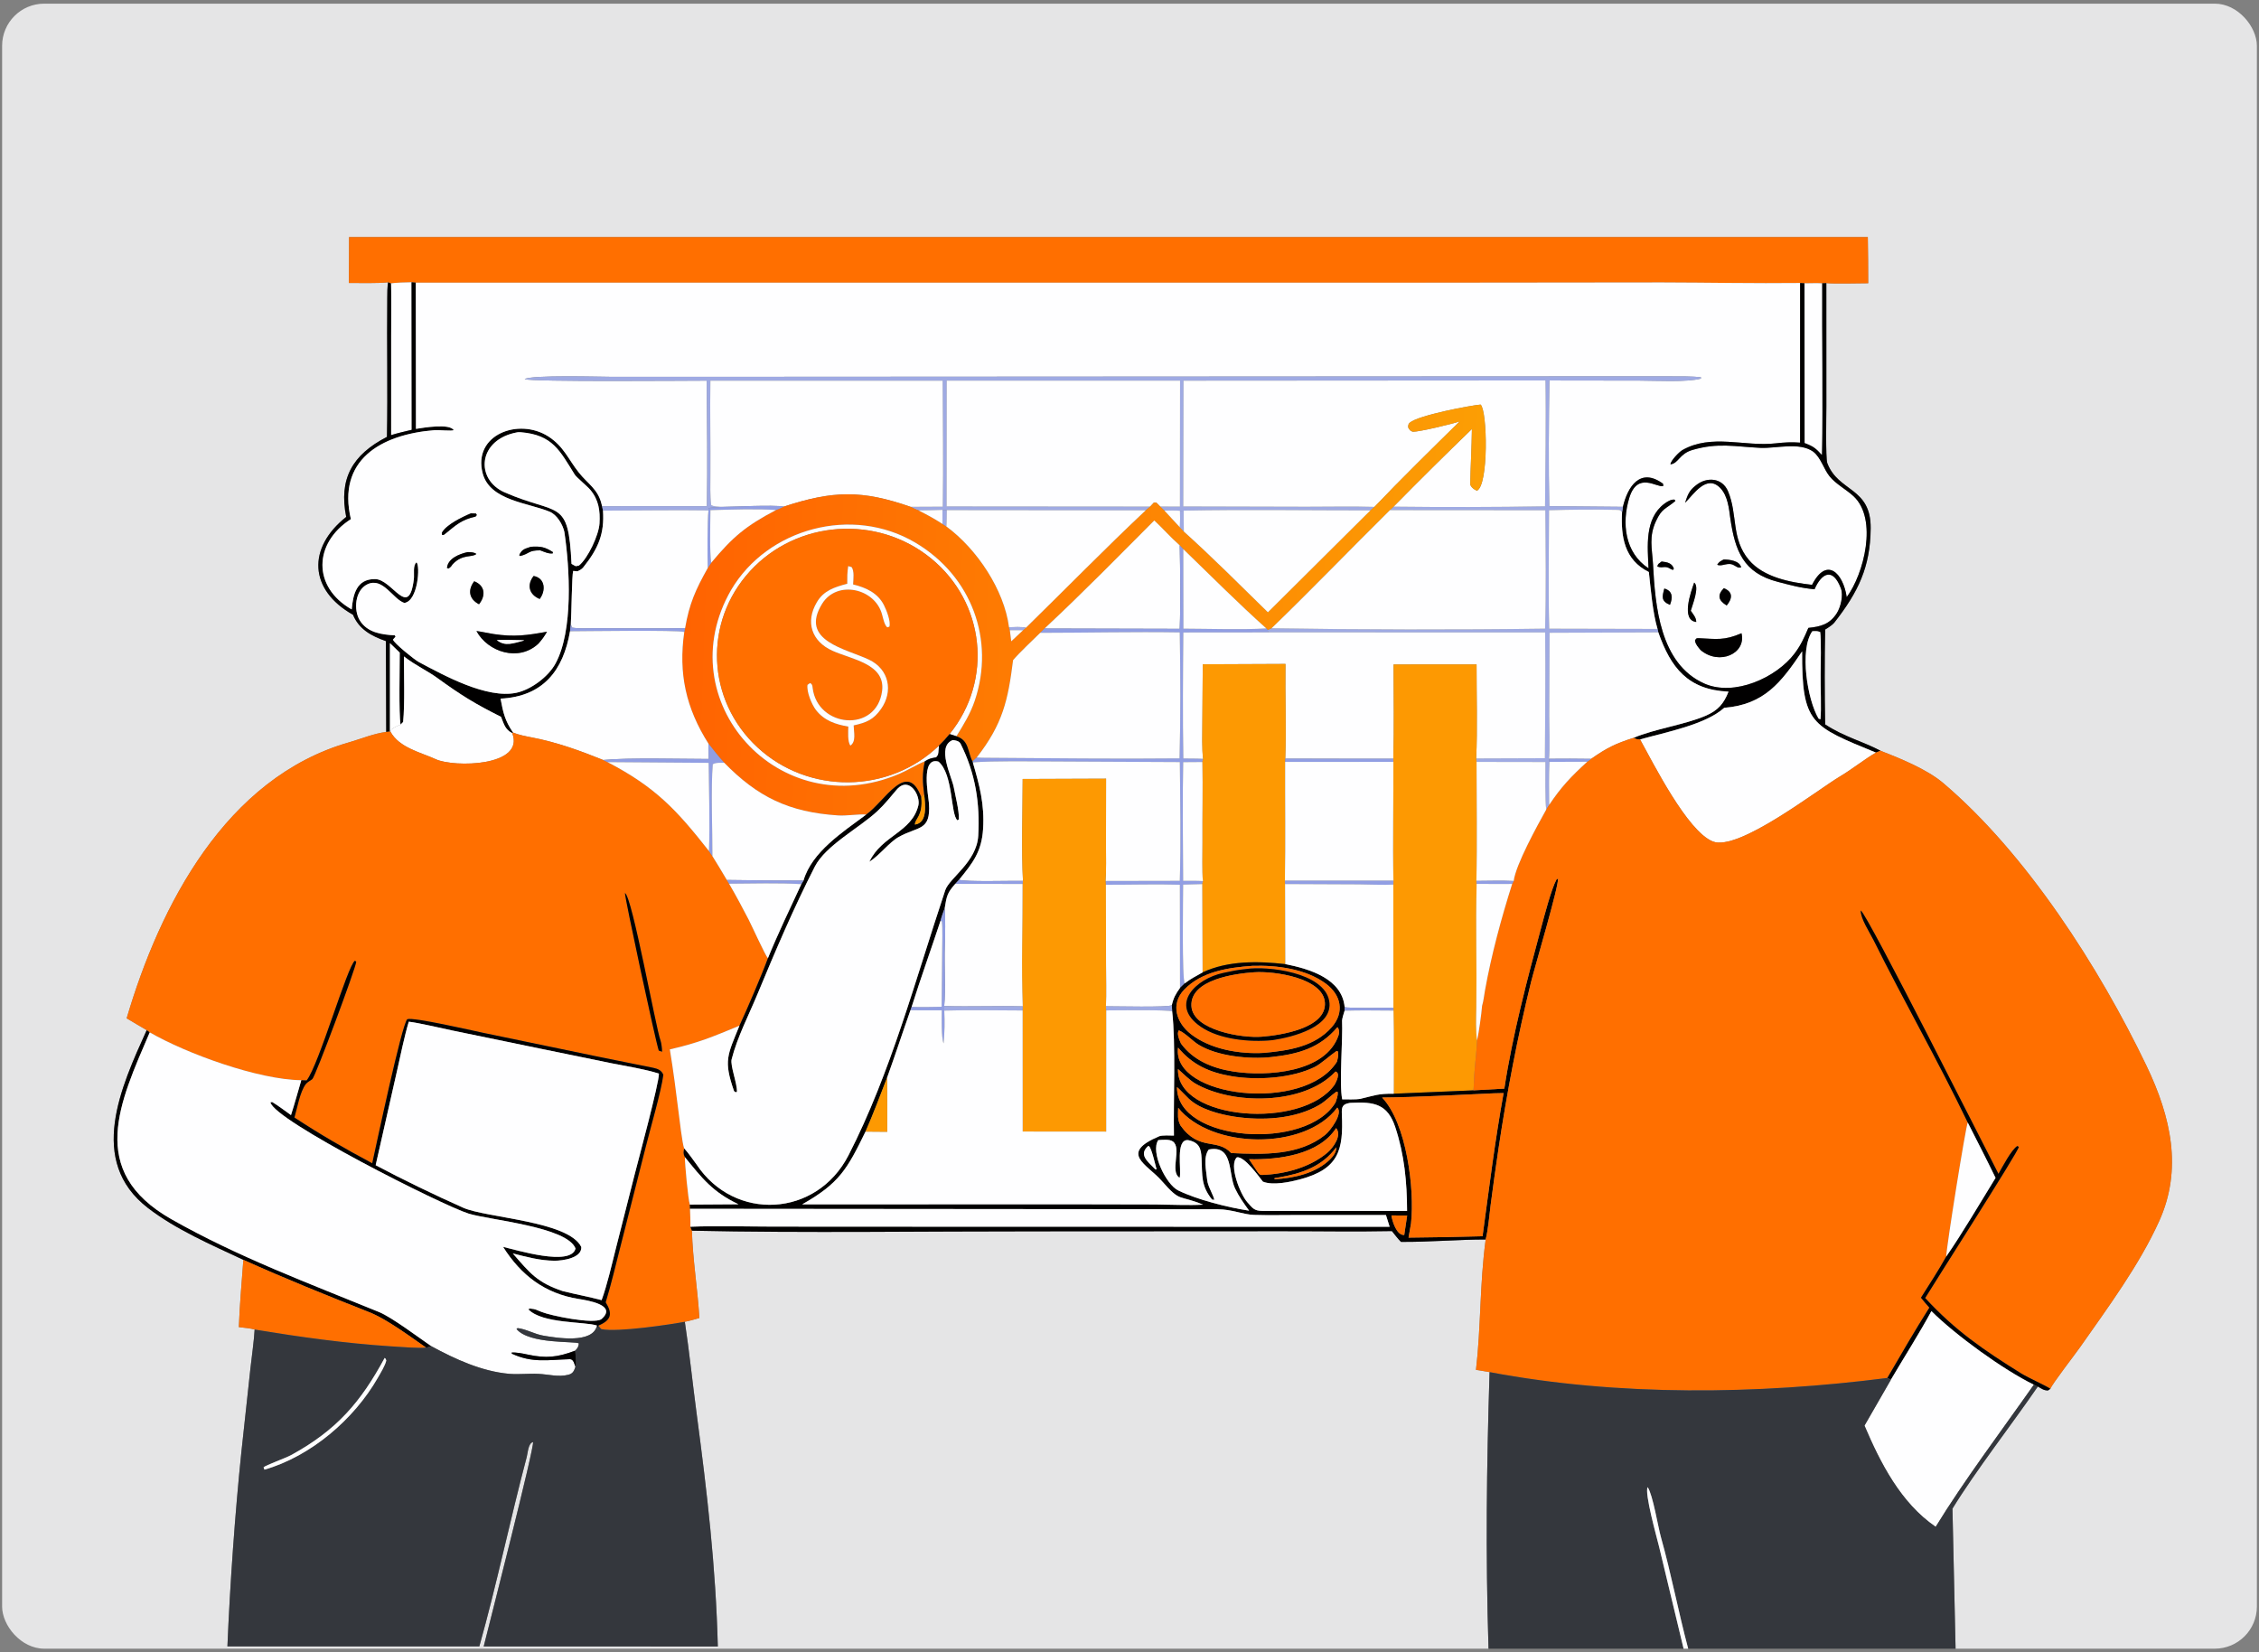
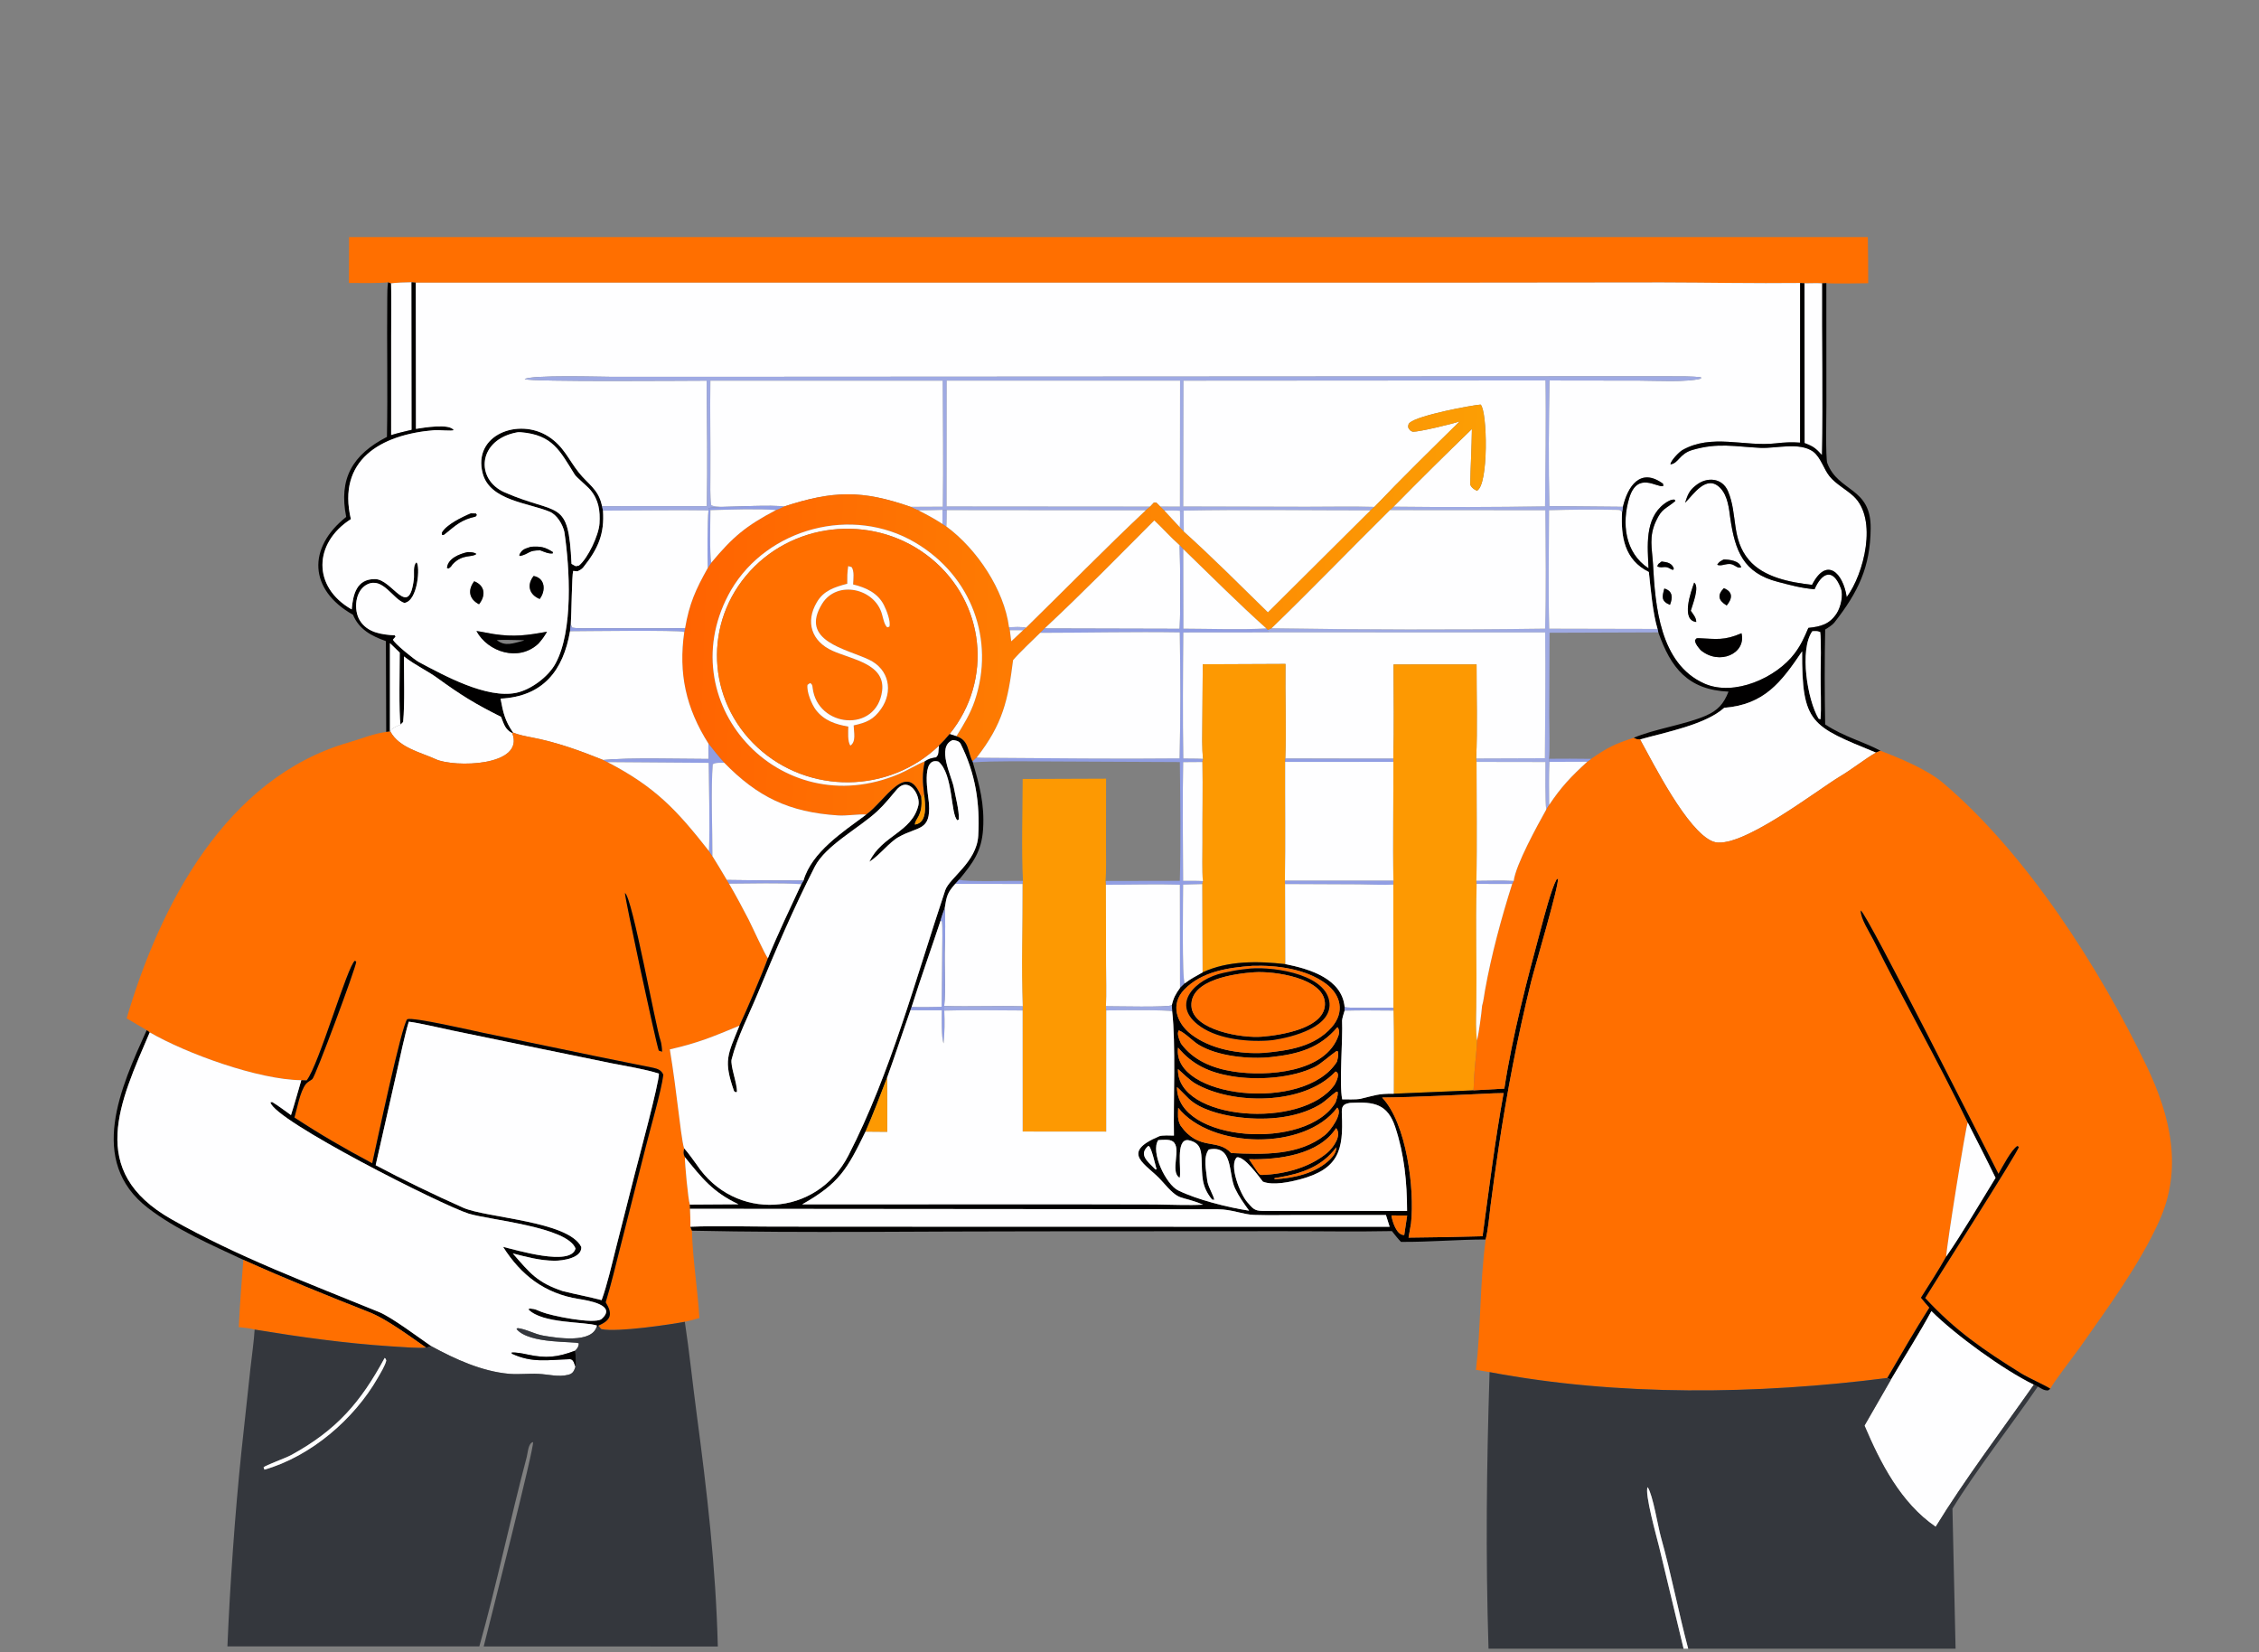
<svg xmlns="http://www.w3.org/2000/svg" width="536" height="392" viewBox="0 0 536 392" fill="none">
  <rect x="0" y="0" width="536" height="392" fill="#808080" stroke="none" />
  <g clip-path="url(#clip0_4869_9173)">
-     <path d="M0.5 0.865H535.5V391.136H464.006L463.265 357.909C468.737 348.986 477.391 337.87 483.525 328.942C484.403 329.438 484.998 329.925 485.966 329.857L486.496 329.479C486.942 328.293 492.265 321.431 493.551 319.602C500.131 310.218 507.641 300.067 512.328 289.668C517.867 277.388 515.166 265.067 509.303 252.844C498.207 229.716 480.91 202.596 461.035 185.742C457.182 182.474 450.66 179.841 446.196 178.105C441.716 175.764 437.632 174.856 433.062 171.86C432.933 164.571 432.909 156.631 433.066 149.347C433.619 149.029 434.798 148.251 435.202 147.748C440.94 140.427 443.778 134.52 443.86 125.344C443.95 115.527 436.17 116.781 433.568 109.864C433.141 108.729 433.348 98.194 433.348 96.34L433.34 67.169C435.516 67.359 440.858 67.197 443.272 67.193C443.3 63.579 443.217 59.859 443.182 56.237L82.823 56.239L82.786 67.131C85.431 67.133 89.566 67.244 92.075 66.98C91.888 68.255 91.901 69.357 91.887 70.641C91.769 81.632 92.022 92.662 91.81 103.649C83.566 107.889 80.338 113.623 82.144 122.636C72.888 129.962 73.278 139.947 83.753 145.846C85.181 149.29 88.101 150.885 91.564 152.097L91.637 173.647C88.688 174.017 85.644 175.302 82.797 176.118C53.503 184.516 37.91 214.91 30.053 241.582C31.619 242.511 33.23 243.498 34.809 244.392C28.724 257.831 20.609 275.428 35.117 286.594C41.781 291.723 50.111 295.304 57.742 298.886C57.367 304.041 56.851 309.716 56.673 314.845C57.598 314.958 59.624 315.146 60.419 315.424C60.277 318.059 59.718 321.901 59.42 324.648L57.27 344.509C55.773 358.928 54.554 376.124 53.961 390.591L113.732 390.598C117.862 375.896 121.041 360.499 124.967 345.707C125.257 344.615 125.32 342.384 126.477 342.118C126.845 343.261 116.03 385.552 114.77 390.602L170.32 390.621C169.841 371.698 167.779 354.069 165.28 335.278C164.321 328.064 163.575 320.759 162.491 313.581C163.637 313.369 164.819 313.002 165.946 312.684C165.54 305.913 164.356 298.78 164.174 291.972C191.034 292.549 219.313 292.098 246.308 292.122L303.971 292.088C312.624 292.071 321.643 292.244 330.263 292.065C330.902 292.859 331.706 293.929 332.42 294.626C339.107 294.683 345.921 294.061 352.51 294.064C351.072 304.764 351.407 314.849 350.211 324.989L353.435 325.519C352.727 348.484 352.476 368.21 353.188 391.136H0.5V0.865Z" fill="#FEFEFF" fill-opacity="0.8" />
    <path d="M92.076 66.98C89.567 67.245 85.431 67.133 82.787 67.131L82.824 56.24L443.183 56.237C443.218 59.859 443.301 63.579 443.273 67.194C440.859 67.197 435.517 67.36 433.341 67.169L432.319 67.217C431.17 67.143 429.359 67.208 428.16 67.216L427.121 67.14C416.347 67.262 405.255 67.033 394.445 67.012L337.763 67.072L98.661 67.061L97.656 66.967C96.609 66.995 93.668 67.039 92.749 67.237L92.076 66.98Z" fill="#FF6F00" />
    <path d="M92.748 67.237C93.667 67.039 96.608 66.995 97.655 66.967L97.694 101.971C96.11 102.355 94.314 102.747 92.779 103.24L92.785 79.591C92.786 75.822 92.931 70.933 92.748 67.237Z" fill="#FEFEFF" />
    <path d="M92.076 66.981L92.749 67.237C92.933 70.933 92.787 75.822 92.786 79.591L92.78 103.24C94.314 102.747 96.111 102.355 97.695 101.971L97.656 66.967L98.661 67.061L98.695 101.744C100.536 101.453 106.694 100.415 107.653 102.052C107.133 102.316 104.111 101.973 103.119 102.052C90.165 103.089 79.971 109.272 83.257 123.16C74.365 128.846 74.093 139.276 83.451 144.581C83.762 141.14 84.528 137.331 88.998 137.381C93.128 137.426 96.999 147.071 98.197 137.385C98.34 136.226 97.917 134.138 98.817 133.414C99.745 134.111 99.196 142.639 95.926 143.042C93.194 142.11 90.872 136.879 87.192 138.612C84.221 140.011 83.838 144.714 85.386 147.207C87.191 150.113 90.562 150.55 93.673 150.731L93.862 151.04L93.244 151.733C93.411 152.548 98.407 156.554 99.387 157.074C105.45 160.284 115.444 165.812 122.491 164.361C125.91 163.658 130.057 160.616 131.788 157.451C136.057 149.65 135.196 134.812 133.908 126.185C133.518 124.411 132.138 122.118 130.446 121.409C125.335 119.268 116.244 118.775 114.532 112.319C112.101 103.147 123.047 99.019 130.1 103.542C133.771 105.897 134.816 108.93 137.353 112.12C139.502 114.81 141.863 116.023 142.727 119.555L142.856 120.103L143.075 121.143C143.446 126.64 141.972 130.127 138.38 134.617C138.049 135.031 137.517 135.315 137.024 135.532L135.996 135.449C135.694 136.456 135.6 145.878 135.441 148.059C135.37 148.626 135.29 149.195 135.25 149.765C133.67 159.003 128.91 165.24 118.768 165.746C119.374 169.019 119.806 170.985 121.743 173.806L121.545 173.94C119.842 173.049 119.577 171.811 118.885 170.065C112.618 166.927 109.397 164.935 103.74 160.83C101.336 159.086 98.609 157.89 95.849 155.736C95.831 159.627 96.079 167.072 95.652 171.278C95.415 171.516 95.212 171.721 95.042 171.892C94.598 169.409 94.864 157.848 94.848 154.834L92.525 152.584L92.526 173.56L91.638 173.647L91.565 152.097C88.101 150.885 85.182 149.291 83.754 145.846C73.279 139.947 72.889 129.962 82.145 122.636C80.339 113.623 83.566 107.89 91.81 103.649C92.022 92.662 91.77 81.632 91.888 70.642C91.902 69.357 91.889 68.255 92.076 66.981ZM122.82 102.55C113.348 104.206 112.653 113.736 119.776 116.828C132.612 122.401 134.877 118.12 135.605 133.771C136.757 134.392 136.355 134.397 137.376 134.168C139.464 132.494 142.08 126.967 142.245 124.172C142.417 121.218 142.075 118.603 140.07 116.216C139.326 115.331 136.791 113.263 136.373 112.596C132.847 106.971 131.152 103.153 123.545 102.544C123.261 102.521 123.115 102.535 122.82 102.55Z" fill="#010000" />
    <path d="M98.66 67.061L337.762 67.071L394.444 67.012C405.254 67.032 416.346 67.262 427.121 67.139L427.113 105.013C425.094 104.847 423.319 104.956 421.3 105.184C413.908 106.02 406.113 102.831 399.167 106.792C398.415 107.219 396.4 109.301 396.357 110.158C398.282 109.948 398.419 107.655 401.597 106.737C407.731 104.963 411.537 105.957 417.749 106.251C421.532 106.406 426.964 104.813 430.244 107.16C432.094 108.633 432.694 111.256 434.121 113.013C435.626 114.862 438.083 116.127 439.796 117.721C445.612 123.138 442.246 136.214 438.177 141.661C437.335 135.953 433.415 131.95 429.954 138.749C424.749 138.164 418.459 136.977 414.967 132.842C410.71 127.805 412.348 122.062 410.016 116.555C408.641 113.307 404.956 113.066 402.397 115.144C400.77 116.376 400.429 117.458 399.822 119.287C401.797 117.354 404.937 112.335 408.229 115.832C409.95 117.662 410.248 120.622 410.553 122.947C411.678 130.651 413.622 135.945 421.88 138.052C425.098 138.874 426.995 139.448 430.538 139.801C432.181 136.021 434.858 134.465 436.794 139.587C437.429 141.266 436.731 144.066 435.81 145.505C434.113 148.124 431.989 148.658 429.076 148.962C428.124 151.206 427.324 153.018 425.815 155.026C421.496 160.77 411.49 165.317 404.4 162.172C393.821 157.477 392.74 143.721 392.216 133.858C391.986 130.024 391.189 127.332 392.936 123.593C394.354 120.551 395.142 120.847 397.521 118.854L397.333 118.534C396.522 118.418 395.53 119.042 394.895 119.519C390.148 123.092 390.948 129.732 391.152 134.832C385.488 131.118 384.77 124.069 386.578 118.138C388.527 111.75 393.132 115.74 394.637 115.32L394.605 114.773C389.171 110.767 386.187 115.481 385.077 120.24L367.591 120.085C367.417 110.365 367.486 99.995 367.62 90.266L389.033 90.296C392.783 90.302 400.347 90.721 403.573 89.816L403.6 89.518C401.837 89.233 397.968 89.285 396.11 89.281L383.61 89.276L340.292 89.296L183.713 89.385L145.043 89.391C142.334 89.388 126.127 88.895 124.497 89.947C126.06 90.632 163.143 90.307 167.675 90.305C167.758 100.231 167.887 110.166 167.732 120.091L142.855 120.103L142.727 119.555C141.863 116.023 139.502 114.81 137.353 112.119C134.816 108.929 133.771 105.896 130.1 103.542C123.047 99.018 112.101 103.146 114.532 112.319C116.243 118.774 125.335 119.268 130.445 121.409C132.137 122.118 133.518 124.411 133.908 126.184C135.196 134.811 136.057 149.649 131.788 157.45C130.057 160.615 125.91 163.657 122.49 164.361C115.444 165.812 105.449 160.284 99.387 157.073C98.406 156.554 93.411 152.548 93.244 151.733L93.862 151.039L93.673 150.73C90.561 150.55 87.191 150.112 85.386 147.206C83.838 144.714 84.221 140.01 87.192 138.611C90.871 136.878 93.194 142.11 95.926 143.041C99.196 142.639 99.744 134.111 98.817 133.414C97.917 134.138 98.34 136.226 98.196 137.385C96.999 147.07 93.127 137.426 88.998 137.38C84.528 137.331 83.762 141.139 83.45 144.581C74.093 139.275 74.364 128.846 83.256 123.159C79.971 109.271 90.165 103.089 103.119 102.051C104.111 101.972 107.132 102.316 107.652 102.051C106.693 100.414 100.536 101.452 98.695 101.744L98.66 67.061ZM111.764 121.78C109.785 122.602 105.805 124.486 104.829 126.435L104.853 126.862L105.249 126.923L105.664 126.61C108.217 124.531 109.498 123.293 112.842 122.552L113.133 122.191L112.935 121.832C112.567 121.815 112.125 121.781 111.764 121.78ZM125.971 129.717C124.521 130.22 123.859 130.262 123.197 131.7L123.42 131.909C125.791 131.315 125.265 130.558 128.178 130.563C129.165 130.924 130.164 131.429 131.155 131.285L131.185 130.976C129.306 129.767 128.256 129.566 125.971 129.717ZM110.932 130.987C108.973 131.421 106.246 132.508 106.061 134.742L106.43 134.879C107.037 134.436 107.015 134.422 107.419 133.84C109.794 131.337 112.018 132.348 113.026 131.419C112.454 130.981 111.672 130.992 110.932 130.987ZM408.974 132.739C408.17 133.185 407.923 133.241 407.449 133.97C408.535 134.547 410.005 133.206 411.49 134.141C412.403 134.606 412.294 134.74 413.117 134.628C412.846 133.049 410.326 132.727 408.974 132.739ZM394.252 133.214C393.508 133.81 393.441 133.663 393.233 134.394C394.629 134.945 394.903 134.03 396.436 134.996L396.922 135.215L397.165 134.911C396.69 133.556 395.597 133.37 394.252 133.214ZM126.619 136.643C124.955 138.743 125.517 141.066 128.053 142.1C129.548 140.151 129.395 137.172 126.619 136.643ZM112.522 137.9C110.938 139.964 111.268 142.121 113.658 143.353C115.284 141.319 115.139 138.954 112.522 137.9ZM401.985 138.211C401.225 140.376 398.772 147.128 402.475 147.56C402.468 146.53 401.793 145.803 401.178 144.901C401.586 143.438 403.318 139.246 401.985 138.211ZM409.021 139.541C407.394 141.199 407.739 142.473 409.699 143.647C411.043 142.013 411.259 140.436 409.021 139.541ZM394.899 139.626C394.397 141.545 394.064 142.581 396.232 143.502C396.902 141.851 396.953 140.207 394.899 139.626ZM113.049 149.708C115.791 154.74 123.126 157.079 127.772 152.673C128.741 151.553 129.032 151.139 129.79 149.872C125.068 150.723 122.061 151.16 117.155 150.428C116.035 150.261 113.999 149.81 113.049 149.708ZM413.211 150.231C409.131 152.004 407.324 151.603 403.02 151.402C402.409 151.374 402.409 151.566 402.17 151.979C402.366 152.962 402.871 153.431 403.514 154.231C407.978 157.971 414.39 155.025 413.211 150.231Z" fill="#FEFEFF" />
    <path d="M427.121 67.14L428.159 67.216L428.203 105.084C430.209 105.83 430.852 106.308 432.271 107.884C432.557 94.48 432.236 80.665 432.318 67.217L433.341 67.169L433.349 96.34C433.349 98.194 433.141 108.729 433.568 109.864C436.171 116.781 443.951 115.527 443.861 125.344C443.778 134.52 440.941 140.427 435.203 147.748C434.799 148.251 433.619 149.029 433.067 149.347C432.91 156.631 432.933 164.571 433.063 171.86C437.633 174.856 441.717 175.764 446.197 178.105L445.103 178.547C429.715 172.231 427.521 171.686 427.595 154.529C422.625 161.885 418.627 167.162 409.107 167.924C404.674 171.923 395.24 173.708 389.142 175.422C388.345 175.423 388.366 175.387 387.623 175.043C392.368 172.975 399.755 171.933 404.663 169.825C407.622 168.554 409.001 166.955 410.13 164.086C400.484 163.665 396.42 158.403 393.48 150.025L393.288 149.209C392.156 145.48 391.658 139.663 391.229 135.707C385.4 132.846 384.556 127.287 384.874 121.494C384.957 121.313 385.044 120.49 385.078 120.24C386.187 115.481 389.171 110.768 394.605 114.773L394.637 115.32C393.132 115.74 388.527 111.75 386.578 118.138C384.77 124.069 385.488 131.118 391.152 134.832C390.948 129.732 390.149 123.092 394.895 119.519C395.53 119.042 396.522 118.418 397.333 118.534L397.521 118.854C395.142 120.848 394.354 120.551 392.936 123.593C391.189 127.332 391.986 130.024 392.216 133.858C392.74 143.721 393.821 157.477 404.4 162.172C411.49 165.317 421.496 160.771 425.816 155.026C427.325 153.018 428.124 151.206 429.077 148.963C431.989 148.658 434.113 148.125 435.81 145.506C436.731 144.066 437.429 141.266 436.794 139.587C434.858 134.465 432.181 136.021 430.538 139.801C426.995 139.448 425.098 138.874 421.88 138.052C413.622 135.945 411.678 130.651 410.553 122.948C410.248 120.622 409.95 117.662 408.229 115.832C404.937 112.335 401.797 117.354 399.822 119.288C400.43 117.458 400.771 116.377 402.397 115.144C404.956 113.067 408.641 113.307 410.016 116.555C412.348 122.062 410.71 127.805 414.967 132.842C418.459 136.977 424.749 138.165 429.954 138.749C433.415 131.95 437.335 135.953 438.177 141.661C442.246 136.214 445.613 123.139 439.796 117.721C438.083 116.128 435.626 114.862 434.121 113.013C432.694 111.257 432.094 108.633 430.245 107.161C426.964 104.814 421.532 106.406 417.749 106.251C411.537 105.957 407.731 104.963 401.598 106.737C398.419 107.656 398.282 109.949 396.357 110.158C396.4 109.301 398.415 107.219 399.167 106.792C406.113 102.831 413.908 106.02 421.3 105.185C423.319 104.956 425.094 104.848 427.113 105.013L427.121 67.14ZM430.009 149.761C426.901 154.164 428.853 166.057 431.499 170.483L431.949 170.645C432.196 168.139 431.942 162.752 431.985 160.049C432.016 158.089 432.145 151.571 431.879 149.933C431.056 149.671 430.899 149.721 430.009 149.761Z" fill="#010000" />
    <path d="M428.158 67.215C429.358 67.207 431.168 67.143 432.317 67.216C432.234 80.665 432.556 94.479 432.27 107.884C430.851 106.308 430.208 105.83 428.201 105.084L428.158 67.215Z" fill="#FEFEFF" />
    <path d="M142.855 120.102L167.731 120.091C167.886 110.165 167.757 100.231 167.675 90.305C163.142 90.306 126.06 90.632 124.496 89.947C126.126 88.894 142.334 89.387 145.042 89.391L183.712 89.385L340.291 89.296L383.61 89.276L396.11 89.281C397.967 89.285 401.836 89.233 403.6 89.518L403.572 89.815C400.346 90.72 392.782 90.302 389.032 90.296L367.619 90.266C367.485 99.995 367.417 110.364 367.591 120.085L385.077 120.24C385.043 120.49 384.956 121.312 384.873 121.493C384.434 120.988 384.483 120.98 383.532 120.958C378.319 120.84 372.749 120.895 367.548 121.049C367.529 130.125 367.337 140.136 367.591 149.152L393.288 149.209L393.48 150.025L367.668 150.117L367.595 169.821C367.602 171.917 367.775 178.268 367.538 180.01L367.654 180.746C367.471 183.984 367.562 187.682 367.571 190.959L366.891 192.039C366.584 190.496 366.682 182.741 366.683 180.779L350.347 180.752L350.262 179.937L366.566 179.88C366.611 169.943 366.747 159.966 366.627 150.036L300.9 150.026L300.783 149.453L301.71 149.047C322.902 149.393 345.413 149.434 366.61 149.142C366.888 140.138 366.73 130.102 366.666 121.051L329.795 121.025L330.653 120.201C342.267 120.336 354.955 120.326 366.599 120.113C366.65 110.356 366.868 99.984 366.689 90.258L280.817 90.315L280.76 120.146L309.949 120.219C315.139 120.223 320.975 120.094 326.121 120.253L325.158 121.085C310.601 121.093 295.319 120.848 280.844 121.138L279.99 121.179C278.779 121.061 277.523 121.123 276.301 121.145L275.281 120.164L279.967 120.183L279.996 90.302L224.63 90.3L224.606 120.137L272.905 120.176L271.841 121.071L224.651 121.024L223.63 120.964C221.722 121.04 219.861 121.067 217.954 121.089C217.369 120.897 216.62 120.508 216.049 120.238L223.689 120.201C223.854 110.323 223.707 100.215 223.656 90.314L168.558 90.313C168.436 97.729 168.624 105.203 168.561 112.625C168.542 114.841 168.469 117.67 168.751 119.817C169.337 120.211 170.412 120.195 171.171 120.256C170.407 120.32 168.472 120.318 168.091 120.644L168.101 121.092C159.924 120.974 151.299 121.126 143.074 121.142L142.855 120.102Z" fill="#9FAAE3" />
    <path d="M171.171 120.256C170.412 120.196 169.337 120.211 168.751 119.817C168.469 117.671 168.542 114.841 168.561 112.626C168.624 105.204 168.436 97.73 168.558 90.314L223.656 90.315C223.707 100.215 223.854 110.323 223.689 120.202L216.049 120.238C204.596 116.23 197.641 116.353 186.013 120.175C183.267 119.74 174.38 120.227 171.171 120.256Z" fill="#FEFEFF" />
    <path d="M272.906 120.176L224.607 120.138L224.632 90.3L279.997 90.302L279.968 120.183L275.282 120.164C275.115 119.958 274.582 119.457 274.366 119.241L273.772 119.248L272.906 120.176Z" fill="#FEFEFF" />
    <path d="M330.653 120.201C336.803 113.948 342.933 107.879 349.245 101.779C349.191 106.126 348.931 110.449 348.847 114.79C348.834 115.452 349.819 116.21 350.452 116.408C353.232 115.105 352.934 97.506 351.314 95.978C349.112 96.153 336.537 98.495 334.478 100.295C334.089 100.634 334.145 100.972 334.12 101.405C334.542 102.1 334.495 102.124 335.224 102.435C336.798 102.438 344.551 100.599 346.338 99.975C339.848 106.364 332.368 113.687 326.12 120.253C320.975 120.094 315.139 120.223 309.949 120.219L280.76 120.146L280.817 90.316L366.689 90.259C366.868 99.984 366.649 110.356 366.599 120.113C354.955 120.326 342.267 120.336 330.653 120.201Z" fill="#FEFEFF" />
    <path d="M330.653 120.202L329.795 121.025C320.43 130.282 311.154 139.937 301.709 149.048L300.783 149.454L300.458 149.088C293.859 143.186 287.161 136.467 280.765 130.279L279.908 129.382C277.691 127.427 275.955 125.41 273.878 123.474C265.232 132.14 256.829 140.728 247.854 149.098L246.811 150.129C245.078 151.844 241.842 154.864 240.378 156.614C239.181 166.108 237.953 171.757 231.749 179.708L230.735 180.625C229.528 178.247 229.981 175.666 226.928 174.67C228.635 171.923 230.253 169.309 231.291 166.22C236.122 151.832 230.562 136.642 217.159 128.722C202.222 119.897 182.132 125.288 173.488 139.944C158.335 166.166 184.855 195.812 213.426 183.567C215.39 182.725 217.58 181.345 219.447 180.607C218.793 183.403 218.909 185.672 219.288 188.52L218.608 189.168C215.244 180.078 209.976 190.12 205.525 193.25C203.864 193.092 200.848 193.581 198.935 193.459C187.109 192.703 179.711 189.015 171.835 180.955C170.492 179.515 169.317 177.976 168.101 176.434C162.74 167.982 160.941 159.76 162.357 149.936L162.551 149.019C163.562 143.161 165.069 139.835 167.926 134.766L168.747 133.513C173.877 127.369 176.913 124.797 184.141 120.994C184.621 120.851 185.527 120.399 186.013 120.175C197.641 116.353 204.597 116.23 216.049 120.238C216.62 120.509 217.369 120.898 217.954 121.09C220.126 122.203 221.566 122.977 223.62 124.294L224.547 124.9C231.82 130.246 238.278 139.963 239.414 148.807L239.61 149.513L239.942 152.147L242.752 149.505L243.434 148.915C252.899 139.662 262.203 130.132 271.841 121.072L272.905 120.177L273.771 119.248L274.365 119.241C274.58 119.457 275.113 119.959 275.28 120.164L276.301 121.146L279.964 125.112L280.893 126.098C287.602 132.135 294.37 138.929 300.84 145.253L325.157 121.086L326.12 120.253C332.368 113.687 339.849 106.365 346.338 99.975C344.551 100.6 336.798 102.438 335.224 102.435C334.495 102.124 334.542 102.1 334.12 101.405C334.145 100.972 334.089 100.634 334.478 100.295C336.537 98.495 349.112 96.153 351.314 95.978C352.934 97.506 353.232 115.105 350.452 116.408C349.819 116.21 348.834 115.452 348.847 114.79C348.931 110.449 349.191 106.126 349.245 101.779C342.933 107.879 336.803 113.948 330.653 120.202Z" fill="url(#paint0_linear_4869_9173)" />
    <path d="M135.605 133.77C134.877 118.119 132.613 122.4 119.777 116.828C112.654 113.736 113.348 104.205 122.82 102.55C123.115 102.534 123.261 102.521 123.545 102.543C131.153 103.152 132.847 106.971 136.373 112.596C136.791 113.262 139.327 115.33 140.07 116.215C142.076 118.602 142.418 121.217 142.245 124.171C142.081 126.966 139.465 132.493 137.376 134.167C136.355 134.396 136.758 134.391 135.605 133.77Z" fill="#FEFEFF" />
    <path d="M168.101 121.093L168.09 120.645C168.472 120.319 170.406 120.32 171.171 120.256C174.38 120.227 183.267 119.74 186.013 120.175C185.527 120.399 184.621 120.851 184.141 120.994C179.498 120.674 173.298 120.898 168.566 121.027C168.547 123.92 168.348 130.914 168.747 133.514L167.926 134.766C167.845 132.366 167.812 123.156 168.101 121.093Z" fill="#919EE3" />
    <path d="M168.567 121.027C173.298 120.898 179.498 120.674 184.141 120.994C176.913 124.797 173.878 127.369 168.747 133.514C168.348 130.914 168.548 123.92 168.567 121.027Z" fill="#FEFEFF" />
    <path d="M367.548 121.049C372.749 120.895 378.319 120.84 383.532 120.958C384.483 120.98 384.434 120.988 384.873 121.493C384.555 127.286 385.399 132.846 391.228 135.707C391.657 139.662 392.156 145.479 393.287 149.209L367.591 149.152C367.337 140.136 367.529 130.125 367.548 121.049Z" fill="#FEFEFF" />
    <path d="M143.075 121.142C151.301 121.127 159.925 120.974 168.102 121.092C167.813 123.156 167.846 132.366 167.927 134.766C165.07 139.835 163.563 143.161 162.552 149.019C155.415 149.145 148.263 149.022 141.124 149.036C139.492 149.039 137.247 149.164 135.693 148.885L135.441 148.058C135.6 145.878 135.694 136.456 135.996 135.449L137.024 135.532C137.517 135.315 138.049 135.031 138.381 134.617C141.972 130.127 143.446 126.639 143.075 121.142Z" fill="#FEFEFF" />
    <path d="M217.955 121.09C219.862 121.067 221.723 121.04 223.631 120.964L223.621 124.294C221.567 122.977 220.127 122.203 217.955 121.09Z" fill="#FEFEFF" />
    <path d="M223.631 120.964L224.652 121.024C224.626 122.187 224.641 123.777 224.548 124.9L223.621 124.294L223.631 120.964Z" fill="#9FAAE3" />
    <path d="M224.65 121.024L271.84 121.071C262.202 130.131 252.899 139.661 243.433 148.915C242.168 148.662 240.72 148.772 239.414 148.807C238.277 139.962 231.819 130.246 224.547 124.9C224.639 123.777 224.625 122.187 224.65 121.024Z" fill="#FEFEFF" />
    <path d="M276.301 121.145C277.523 121.123 278.779 121.062 279.99 121.179C279.997 122.456 280.032 123.847 279.964 125.112L276.301 121.145Z" fill="#FEFEFF" />
    <path d="M279.991 121.179L280.844 121.139C280.853 122.786 280.848 124.452 280.894 126.098L279.965 125.112C280.033 123.847 279.997 122.456 279.991 121.179Z" fill="#9FAAE3" />
    <path d="M280.844 121.139C295.319 120.848 310.601 121.093 325.157 121.086L300.84 145.253C294.37 138.929 287.602 132.135 280.894 126.098C280.848 124.452 280.853 122.786 280.844 121.139Z" fill="#FEFEFF" />
    <path d="M301.711 149.048C311.156 139.937 320.432 130.282 329.797 121.025L366.667 121.052C366.732 130.103 366.889 140.139 366.611 149.143C345.414 149.434 322.903 149.394 301.711 149.048Z" fill="#FEFEFF" />
    <path d="M105.663 126.61L105.248 126.923L104.852 126.862L104.828 126.435C105.804 124.485 109.784 122.602 111.763 121.78C112.124 121.781 112.565 121.815 112.933 121.832L113.132 122.191L112.841 122.552C109.497 123.293 108.216 124.53 105.663 126.61Z" fill="#010000" />
    <path d="M273.879 123.475C275.956 125.41 277.692 127.428 279.909 129.382C280.031 135.672 280.153 142.932 279.908 149.18L247.855 149.099C256.83 140.728 265.233 132.14 273.879 123.475Z" fill="#FEFEFF" />
    <path d="M225.315 174.143C235.662 161.387 233.72 142.942 220.928 132.49C208.137 122.038 189.123 123.359 177.989 135.473C166.854 147.587 167.627 166.113 179.733 177.31C191.839 188.507 210.901 188.326 222.78 176.901C222.664 178.225 222.89 178.93 222.145 179.667L221.852 179.721C220.716 179.934 220.484 179.999 219.447 180.607C217.58 181.345 215.391 182.725 213.426 183.567C184.856 195.812 158.335 166.166 173.488 139.944C182.133 125.288 202.223 119.897 217.159 128.723C230.563 136.643 236.123 151.832 231.291 166.22C230.254 169.31 228.636 171.924 226.928 174.671L225.315 174.143Z" fill="#FEFEFF" />
    <path d="M225.316 174.143C224.53 175.112 223.684 176.033 222.781 176.901C210.902 188.326 191.84 188.507 179.734 177.31C167.628 166.113 166.855 147.587 177.99 135.473C189.124 123.359 208.138 122.038 220.929 132.49C233.721 142.942 235.663 161.386 225.316 174.143ZM201.258 134.309C201.02 135.927 201.025 136.842 201.033 138.491C198.031 139.278 195.415 140.111 193.811 142.884C191.047 147.559 192.574 152.156 197.515 154.384C202.118 156.459 210.143 157.494 209.301 163.928C207.986 173.971 193.953 172.644 192.818 163.201C192.738 162.536 192.713 162.354 192.22 162.042L191.607 162.473C191.343 164.083 192.597 167.145 193.629 168.469C195.576 170.966 198.247 171.843 201.283 172.376C201.273 173.632 201.068 175.938 201.78 176.881C203.175 175.933 202.587 173.746 202.552 172.095C205.646 171.4 207.26 170.737 209.062 168.173C211.95 164.064 211.024 158.813 206.192 156.503C200.733 153.894 189.576 152.076 195.079 143.223C198.626 137.516 207.694 139.576 209.312 145.859C209.571 146.777 209.851 148.276 210.529 148.834L211.025 148.669C211.406 147.446 210.33 144.721 209.73 143.547C208.268 140.682 205.482 139.389 202.418 138.655C202.474 137.467 202.75 135.448 202.057 134.535L201.258 134.309Z" fill="#FF6F00" />
    <path d="M128.178 130.563C125.266 130.559 125.792 131.315 123.42 131.91L123.197 131.7C123.859 130.262 124.522 130.22 125.972 129.717C128.256 129.566 129.306 129.767 131.185 130.976L131.156 131.285C130.164 131.429 129.166 130.924 128.178 130.563Z" fill="#010000" />
    <path d="M279.91 129.382L280.766 130.279L280.791 149.147C286.329 149.16 295.082 149.437 300.46 149.088L300.784 149.454L300.901 150.027L280.776 150.046C280.688 159.96 280.595 170.029 280.779 179.937C282.255 179.959 284.018 179.937 285.468 180.022L285.282 180.779L280.744 180.813C280.542 190.095 280.693 199.663 280.731 208.97C282.08 208.979 284.139 208.931 285.432 209.033L285.255 209.744L280.728 209.872C280.72 212.837 280.418 232.242 281.106 233.295L279.987 234.372L279.957 209.894C274.448 209.723 268.023 209.911 262.404 209.898L262.322 209.005L279.936 208.971C280.208 200.078 280.043 189.746 279.945 180.793L249.329 180.646C244.16 180.634 235.863 180.486 230.823 180.864L230.736 180.625L231.751 179.708C232.581 179.775 233.493 179.779 234.331 179.784C249.486 179.874 264.722 180.074 279.872 179.917C280.139 170.366 280.09 159.602 279.926 150.031C268.984 149.856 257.772 150.122 246.813 150.129L247.856 149.099L279.909 149.18C280.154 142.932 280.032 135.672 279.91 129.382Z" fill="#919EE3" />
    <path d="M280.766 130.278C287.161 136.467 293.859 143.185 300.459 149.088C295.081 149.436 286.328 149.16 280.79 149.146L280.766 130.278Z" fill="#FEFEFF" />
    <path d="M107.419 133.841C107.015 134.422 107.037 134.436 106.43 134.879L106.061 134.742C106.246 132.508 108.973 131.421 110.932 130.987C111.672 130.992 112.454 130.982 113.026 131.419C112.018 132.349 109.794 131.338 107.419 133.841Z" fill="#010000" />
    <path d="M411.49 134.141C410.005 133.207 408.535 134.548 407.449 133.971C407.923 133.242 408.17 133.186 408.974 132.74C410.326 132.727 412.846 133.049 413.117 134.629C412.294 134.74 412.403 134.606 411.49 134.141Z" fill="#010000" />
    <path d="M396.435 134.996C394.902 134.029 394.628 134.945 393.232 134.394C393.44 133.662 393.507 133.81 394.251 133.214C395.596 133.37 396.689 133.556 397.164 134.911L396.921 135.215L396.435 134.996Z" fill="#010000" />
    <path d="M201.032 138.491C201.025 136.842 201.019 135.926 201.257 134.309L202.056 134.535C202.749 135.448 202.473 137.467 202.417 138.655C205.481 139.389 208.267 140.682 209.729 143.547C210.329 144.721 211.405 147.446 211.024 148.669L210.528 148.834C209.85 148.276 209.57 146.777 209.311 145.859C207.694 139.576 198.626 137.516 195.078 143.223C189.575 152.076 200.732 153.894 206.192 156.503C211.023 158.813 211.949 164.064 209.061 168.173C207.259 170.737 205.645 171.4 202.551 172.095C202.586 173.746 203.174 175.933 201.779 176.881C201.067 175.938 201.272 173.632 201.282 172.376C198.246 171.843 195.575 170.966 193.628 168.469C192.596 167.145 191.342 164.083 191.606 162.473L192.219 162.042C192.712 162.354 192.737 162.536 192.817 163.201C193.952 172.644 207.985 173.971 209.3 163.928C210.142 157.494 202.117 156.459 197.514 154.384C192.573 152.156 191.046 147.559 193.81 142.884C195.414 140.111 198.03 139.278 201.032 138.491Z" fill="#FEFEFF" />
    <path d="M128.052 142.1C125.516 141.066 124.955 138.743 126.618 136.643C129.394 137.172 129.547 140.151 128.052 142.1Z" fill="#010000" />
    <path d="M113.658 143.354C111.268 142.121 110.938 139.965 112.522 137.9C115.139 138.954 115.284 141.319 113.658 143.354Z" fill="#010000" />
    <path d="M402.474 147.56C398.77 147.128 401.224 140.376 401.984 138.211C403.317 139.246 401.585 143.438 401.177 144.901C401.792 145.803 402.466 146.53 402.474 147.56Z" fill="#010000" />
    <path d="M409.699 143.648C407.74 142.473 407.395 141.199 409.021 139.541C411.259 140.436 411.044 142.013 409.699 143.648Z" fill="#010000" />
    <path d="M396.232 143.502C394.064 142.581 394.398 141.545 394.899 139.626C396.953 140.206 396.902 141.851 396.232 143.502Z" fill="#010000" />
    <path d="M135.25 149.764C135.29 149.195 135.371 148.626 135.442 148.059L135.694 148.885C137.247 149.164 139.492 149.039 141.124 149.036C148.263 149.022 155.415 149.145 162.552 149.019L162.358 149.936C160.849 149.424 138.314 149.761 135.25 149.764Z" fill="#919EE3" />
    <path d="M239.414 148.807C240.72 148.772 242.168 148.662 243.433 148.915L242.751 149.505L239.61 149.513L239.414 148.807Z" fill="#9FAAE3" />
    <path d="M239.611 149.513L242.753 149.505L239.944 152.146L239.611 149.513Z" fill="#FEFEFF" />
    <path d="M127.772 152.674C123.126 157.079 115.791 154.74 113.049 149.708C113.999 149.81 116.035 150.261 117.155 150.428C122.06 151.16 125.068 150.723 129.79 149.872C129.032 151.139 128.741 151.553 127.772 152.674ZM117.874 151.843C119.848 153.487 121.862 152.571 124.204 151.999L124.323 151.885C122.616 151.865 119.515 151.744 117.874 151.843Z" fill="#010000" />
    <path d="M135.249 149.765C138.314 149.761 160.848 149.424 162.358 149.936C160.942 159.76 162.741 167.981 168.102 176.434L168.158 180.061C161.709 180.059 149.127 179.7 143.108 180.296C137.632 178.087 132.075 176.074 126.247 174.961C124.716 174.668 123.195 174.376 121.742 173.805C119.806 170.985 119.374 169.019 118.768 165.746C128.91 165.24 133.67 159.003 135.249 149.765Z" fill="#FEFEFF" />
    <path d="M431.499 170.483C428.853 166.057 426.901 154.163 430.009 149.76C430.899 149.721 431.056 149.671 431.879 149.932C432.145 151.571 432.016 158.089 431.985 160.049C431.942 162.751 432.196 168.139 431.949 170.644L431.499 170.483Z" fill="#FEFEFF" />
    <path d="M240.379 156.614C241.843 154.864 245.079 151.844 246.812 150.13C257.771 150.122 268.983 149.856 279.925 150.031C280.09 159.602 280.138 170.366 279.872 179.917C264.721 180.074 249.485 179.874 234.33 179.784C233.493 179.78 232.58 179.775 231.75 179.709C237.954 171.757 239.182 166.108 240.379 156.614Z" fill="#FEFEFF" />
    <path d="M280.775 150.046L300.9 150.026L366.627 150.036C366.748 159.966 366.611 169.944 366.567 179.881L350.262 179.938C350.578 173.051 350.335 164.66 350.35 157.623L330.652 157.637C330.661 164.96 330.799 172.7 330.595 179.99L304.963 179.988C305.219 172.866 304.912 164.799 305.01 157.514L285.384 157.598L285.287 171.47C285.274 173.807 285.16 177.861 285.467 180.022C284.017 179.937 282.254 179.959 280.778 179.937C280.594 170.029 280.687 159.96 280.775 150.046Z" fill="#FEFEFF" />
-     <path d="M367.669 150.118L393.48 150.025C396.42 158.403 400.484 163.665 410.13 164.087C409.001 166.955 407.622 168.554 404.663 169.825C399.755 171.933 392.368 172.976 387.623 175.043C383.382 176.367 381.204 177.45 377.539 180.032C374.192 179.965 370.885 179.989 367.539 180.01C367.776 178.269 367.603 171.918 367.595 169.822L367.669 150.118Z" fill="#FEFEFF" />
    <path d="M403.514 154.232C402.872 153.431 402.366 152.963 402.17 151.979C402.409 151.567 402.409 151.374 403.02 151.403C407.324 151.604 409.131 152.004 413.211 150.231C414.391 155.026 407.979 157.972 403.514 154.232Z" fill="#010000" />
-     <path d="M124.205 151.999C121.863 152.571 119.848 153.488 117.875 151.843C119.516 151.744 122.617 151.866 124.324 151.885L124.205 151.999Z" fill="#FEFEFF" />
    <path d="M94.847 154.833C94.862 157.848 94.596 169.408 95.041 171.891C94.056 172.321 93.709 172.464 92.843 173.076L92.652 173.595L92.524 173.559L92.523 152.583L94.847 154.833Z" fill="white" />
    <path d="M389.143 175.422C395.24 173.707 404.674 171.923 409.107 167.924C418.628 167.162 422.625 161.885 427.595 154.529C427.521 171.686 429.716 172.231 445.103 178.547C442.434 180.1 439.33 182.569 436.716 184.116C431.201 187.379 412.415 202.1 406.36 199.616C400.316 197.137 392.294 181.11 389.143 175.422Z" fill="#FEFEFF" />
    <path d="M95.042 171.891C95.212 171.72 95.415 171.516 95.652 171.277C96.079 167.071 95.83 159.627 95.848 155.735C98.608 157.889 101.335 159.086 103.739 160.83C109.396 164.934 112.617 166.926 118.884 170.064C119.577 171.811 119.842 173.049 121.545 173.939C124.59 181.856 107.716 182.109 103.384 180.113C99.819 178.471 94.768 177.43 92.653 173.595L92.844 173.076C93.71 172.464 94.057 172.321 95.042 171.891Z" fill="#FEFEFF" />
    <path d="M285.466 180.022C285.159 177.862 285.273 173.808 285.286 171.47L285.383 157.598L305.009 157.515C304.911 164.799 305.219 172.866 304.963 179.988L304.932 180.76C304.895 190.028 305.056 199.745 304.871 208.957L304.914 209.734L304.975 228.728C298.518 227.993 291.338 227.873 285.339 230.69L285.254 209.744L285.43 209.033C285.131 206.776 285.31 202.319 285.289 199.867C285.236 193.529 285.437 187.12 285.281 180.78L285.466 180.022Z" fill="#FD9902" />
    <path d="M330.595 179.99C330.799 172.7 330.661 164.96 330.652 157.637L350.351 157.623C350.335 164.66 350.578 173.051 350.263 179.937L350.348 180.752C350.35 189.961 350.538 199.828 350.302 208.987L350.364 209.69C350.139 219.434 350.415 229.366 350.293 239.127C350.27 241.099 350.12 244.999 350.48 246.829C350.352 249.516 349.981 252.361 349.795 255.068C349.746 255.793 349.682 258.22 349.605 258.676L330.696 259.475C330.707 252.955 330.793 246.259 330.637 239.754L330.622 239.071L330.601 209.857L330.632 208.954C330.404 199.815 330.676 189.988 330.613 180.74L330.595 179.99Z" fill="#FD9902" />
    <path d="M30.053 241.583C37.909 214.91 53.503 184.516 82.797 176.118C85.644 175.302 88.687 174.017 91.637 173.647L92.525 173.56L92.652 173.595C94.768 177.43 99.818 178.471 103.383 180.113C107.715 182.109 124.59 181.856 121.544 173.94L121.742 173.805C123.194 174.376 124.716 174.668 126.247 174.961C132.074 176.074 137.632 178.087 143.107 180.296L144.149 180.802C155.549 186.75 160.529 192.109 168.226 201.91L169.034 203.105C170.197 204.988 171.351 206.848 172.46 208.764L172.992 209.651C174.644 212.507 176.148 215.29 177.611 218.13C178.431 219.72 181.541 226.601 182.204 227.332C180.77 231.25 177.253 239.47 175.447 243.343C168.989 246.005 165.788 247.384 158.933 248.962C159.77 253.988 160.386 258.87 161.015 263.914C161.19 265.313 161.901 271.371 162.322 272.422C162.195 273.423 162.075 273.659 162.504 274.518C162.473 275.904 163.274 284.745 163.689 285.78L163.719 286.778C163.747 287.869 163.869 290.025 163.796 291.033L164.174 291.972C164.356 298.78 165.54 305.913 165.946 312.684C164.819 313.002 163.636 313.369 162.49 313.581C159.243 314.195 146.515 316.125 142.719 315.327C142.58 315.298 142.084 314.646 141.967 314.49C145.137 313.175 145.348 311.624 143.714 308.962C145.017 304.722 146.145 299.864 147.268 295.511L153.221 272.074C154.241 267.928 156.916 258.838 157.393 254.983C156.948 253.919 156.105 253.561 154.997 253.329C150.563 252.4 146.09 251.568 141.657 250.635L114.454 244.987C112.096 244.497 98.117 241.27 96.637 241.799C95.32 243.025 89.27 271.729 88.32 275.977C81.47 272.31 76.33 269.353 69.865 265.126C70.514 262.914 71.162 259.025 72.555 257.198C72.942 256.69 73.622 256.401 74.113 255.998C74.822 255.418 84.378 229.809 84.527 228.162L84.218 227.917C82.439 229.061 75.662 252.702 72.755 256.319L71.491 256.272C61.235 256.139 44.263 249.965 35.527 244.92L34.808 244.392C33.23 243.498 31.618 242.511 30.053 241.583ZM148.286 211.865C148.185 212.755 155.551 247.081 156.307 249.237L157.089 249.512C157.112 248.885 156.92 247.393 156.722 246.867C155.639 243.986 149.989 212.647 148.286 211.865Z" fill="#FF6F00" />
    <path d="M222.78 176.9C223.682 176.033 224.528 175.111 225.314 174.143L226.928 174.67C229.98 175.665 229.527 178.246 230.735 180.624L230.822 180.863C232.417 186.308 233.628 190.848 233.262 196.653C232.923 202.026 230.856 204.684 227.572 208.697L226.659 209.688C224.772 211.792 224.615 212.588 224.162 215.409C223.821 216.371 223.395 217.464 223.163 218.444C220.929 225.179 218.439 232.132 216.315 238.859L216.024 239.674C214.141 244.992 212.389 250.389 210.478 255.676C208.861 259.863 207.158 264.372 205.362 268.465C201.036 277.331 199.178 280.732 190.334 285.721L255.851 285.71L274.122 285.748C277.518 285.781 282.164 285.997 285.464 285.797C279.47 283.313 280.26 285.429 275.603 280.109C272.18 276.2 265.432 273.625 275.033 269.571C275.72 269.281 277.798 269.39 278.544 269.407C278.397 261.112 279.003 247.71 278.126 239.953L278.042 238.467C278.446 236.701 278.958 235.818 279.985 234.372L281.104 233.294C282.458 232.247 283.845 231.523 285.338 230.689C291.338 227.872 298.518 227.992 304.975 228.727C310.698 229.849 318.443 232.179 319.048 238.928L319.033 239.781C318.884 240.218 318.42 241.783 318.437 242.117C318.653 246.523 317.715 257.074 318.469 260.806C319.271 260.822 321.998 260.859 322.626 260.715C326.381 259.854 326.875 259.444 330.695 259.475L349.604 258.675L356.938 258.268C358.849 245.698 362.365 232.313 365.685 220.032C366.45 217.204 368.024 211.087 369.304 208.665L369.675 208.401C369.939 210.032 364.122 229.542 363.262 233.036C360.046 246.086 357.545 259.246 355.551 272.525C354.882 276.985 354.266 281.456 353.684 285.927C353.334 288.609 353.148 291.433 352.51 294.063C345.921 294.061 339.106 294.682 332.419 294.626C331.705 293.929 330.901 292.858 330.262 292.065C321.642 292.244 312.623 292.071 303.97 292.088L246.307 292.122C219.313 292.098 191.033 292.549 164.173 291.972L163.795 291.032C169.85 290.784 177.286 290.994 183.452 291.002L219.808 291.021L329.725 291.045L328.846 288.248L308.071 288.25C304.806 288.252 300.792 288.334 297.574 288.227C294.891 288.137 292.327 286.91 288.96 286.885L163.718 286.778L163.688 285.779L175.222 285.707C169.097 282.794 166.604 279.567 162.503 274.518C162.074 273.659 162.194 273.423 162.322 272.422C163.083 273.237 164.603 275.297 165.246 276.222C174.254 289.858 193.745 288.833 201.326 274.079C211.376 254.522 217.313 232.014 224.283 211.191C225.249 208.304 231.759 204.49 232.109 198.267C232.542 190.564 231.456 183.474 227.92 176.451C227.573 175.773 226.696 175.634 226.065 175.577C222.109 177.101 225.826 184.189 226.309 186.798C226.729 189.066 227.564 192.107 227.523 194.385L227.174 194.615C225.502 193.212 226.235 183.713 222.68 180.687C218.353 179.45 220.303 188.802 220.424 190.648C220.853 197.195 217.916 195.971 213.281 198.542C210.968 199.825 208.707 202.925 206.277 204.444C209.24 198.179 216.287 197.521 217.893 191.116C218.476 188.79 215.799 184.16 212.931 187.137C211.301 189.041 210.034 190.698 208.178 192.437C203.933 196.414 195.93 200.519 193.324 205.619C188.275 215.499 183.952 225.66 179.718 235.872C177.605 240.97 174.958 245.991 173.599 251.311C173.229 252.791 174.944 257.059 174.856 259.037L174.518 259.127L174.168 258.853C171.63 251.578 172.619 250.328 175.446 243.343C177.253 239.469 180.769 231.25 182.203 227.331C184.5 221.675 187.537 215.342 190.137 209.752L190.65 208.898C192.628 202.11 199.954 197.403 205.525 193.25C209.976 190.119 215.243 180.077 218.607 189.168C219.025 193.678 217.031 194.249 217.094 195.619C220.176 195.193 219.509 190.775 219.287 188.519C218.908 185.672 218.793 183.402 219.447 180.606C220.483 179.998 220.715 179.933 221.852 179.72L222.144 179.667C222.889 178.929 222.663 178.224 222.78 176.9ZM297.173 229.141C291.405 229.546 285.131 230.492 280.995 234.767C277.645 238.23 279.15 242.674 282.561 245.329C287.225 248.959 294.16 250.125 299.933 249.782C305.797 249.242 311.966 248.292 315.991 243.684C319.082 240.144 318.206 236.028 314.561 233.346C309.811 229.851 302.956 228.955 297.173 229.141ZM317.334 243.695C313.114 248.641 308.139 250.077 301.589 250.788C296.469 251.343 288.872 250.606 284.385 247.852C282.984 246.992 281.244 245.075 279.719 244.445C279.117 245.162 279.859 246.75 280.214 247.576C283.135 251.547 287.654 253.441 292.711 254.221C300.537 255.429 314.645 254.534 317.62 245.555C317.788 245.05 317.775 244.111 317.334 243.695ZM279.521 248.533C277.917 260.418 309.513 264.084 317.217 251.888C317.453 250.881 317.613 250.492 317.472 249.457L317.125 249.341C315.664 250.338 313.384 252.416 312.005 253.101C306.532 255.82 298.284 256.331 292.301 255.335C286.91 254.438 282.905 252.584 279.521 248.533ZM279.505 253.613C279.113 265.802 309.066 268.136 316.678 257.322C317.068 256.593 318.128 254.569 316.871 254.208L316.684 254.409C309.283 262.178 292.365 262.204 283.496 256.99C282.435 256.366 280.498 254.523 279.505 253.613ZM279.269 257.897C279.166 270.957 310.057 273.117 316.9 261.52C317.177 260.649 317.474 259.985 317.416 259.082L317.111 258.974C315.603 260.05 314.605 261.209 313.002 262.147C307.252 265.512 299.419 265.906 292.936 264.921C289.391 264.382 284.749 263.171 282.102 260.69C281.482 260.11 279.663 258.184 279.269 257.897ZM354.386 259.38C345.731 259.751 336.545 260.299 327.932 260.378C333.763 266.49 335.687 282.151 334.797 290.241C334.603 291.352 334.419 292.512 334.206 293.614C340.088 293.551 345.89 293.466 351.77 293.292C353.359 281.68 354.661 270.939 356.762 259.326L354.386 259.38ZM320.29 261.654C318.516 261.95 318.306 262.592 318.388 264.348C318.783 272.854 317.662 277.355 308.408 279.809C306.269 280.377 302.055 281.315 299.659 280.338C298.626 279.049 295.315 274.332 293.493 274.555C291.475 276.386 294.323 283.37 295.919 285.169C297.191 286.604 297.549 287.266 299.543 287.281L333.86 287.287C333.843 280.484 333.223 273.915 331.057 267.4C329.225 261.89 326.029 261.36 320.615 261.635L320.29 261.654ZM317.303 262.763C309.594 273.091 287.311 272.582 279.551 262.813C279.511 264.44 279.327 265.597 280.117 267.036C284.535 273.221 288.772 269.924 292.122 273.549C299.681 273.907 308.206 274.216 314.422 269.247C315.656 268.261 318.719 264.155 317.303 262.763ZM317.024 267.632C312.932 273.965 303.463 275.16 296.364 275.018L298.341 277.985C298.708 278.416 298.825 278.766 299.487 278.744C304.841 278.562 310.765 276.971 314.888 273.519C316.324 272.318 318.483 269.361 317.024 267.632ZM274.826 270.48C272.929 273.293 276.647 280.997 279.557 282.419C284.126 284.65 291.3 286.441 296.38 287.225C295.07 285.394 294.001 283.949 293.033 281.922C291.391 278.48 292.719 271.538 286.81 272.716C285.405 274.558 286.228 277.762 286.423 279.88C286.58 281.586 288.009 283.528 288.184 284.958L288.121 284.645L287.595 284.59C284.939 281.306 285.285 278.931 285.098 274.823C284.996 272.59 284.63 271.031 281.917 270.486C278.823 270.189 280.393 277.663 279.901 279.431C277.445 277.91 280.51 272.394 278.277 270.794C277.477 270.221 275.821 270.415 274.826 270.48ZM272.466 271.85C270.14 273.871 272.198 275.456 273.841 277.132L274.092 277.386L274.431 277.433C274.164 276.52 273.243 272.377 272.637 271.941C272.585 271.904 272.523 271.881 272.466 271.85ZM317.054 272.184C313.714 276.769 308.778 278.452 303.281 279.361L302.41 279.502L302.419 279.769C307.056 279.497 312.251 278.355 315.622 275.016C316.349 274.295 317.143 273.225 317.054 272.184ZM330.147 288.35C330.337 289.749 331.388 293.126 333.189 292.985L333.878 288.384L330.147 288.35Z" fill="#010000" />
    <path d="M377.539 180.032C381.205 177.45 383.382 176.367 387.623 175.043C388.366 175.388 388.345 175.424 389.143 175.423C392.294 181.11 400.316 197.137 406.36 199.616C412.415 202.101 431.201 187.38 436.716 184.116C439.33 182.569 442.434 180.1 445.103 178.547L446.197 178.105C450.661 179.841 457.183 182.475 461.036 185.743C480.911 202.597 498.207 229.716 509.303 252.844C515.167 265.067 517.867 277.388 512.329 289.668C507.641 300.067 500.132 310.219 493.551 319.603C492.265 321.431 486.943 328.294 486.496 329.48C485.571 328.794 481.185 326.836 479.618 325.862C470.579 320.238 463.94 315.692 456.791 307.946C458.723 304.717 478.92 273.194 479.01 272.102L478.669 271.877C477.235 272.756 475.106 276.889 474.181 278.486C471.344 273.034 443.057 216.813 441.497 215.994C441.442 217.947 443.61 221.162 444.547 223.044C451.735 237.52 459.907 251.763 466.895 266.317C466.382 267.42 461.831 295.821 461.792 298.096C460.024 301.293 457.755 304.745 455.787 307.87C456.446 308.671 457.081 309.462 457.782 310.227C454.294 315.745 451.092 321.275 447.815 326.909C416.942 330.844 384.046 331.298 353.435 325.519L350.211 324.99C351.408 314.849 351.072 304.765 352.511 294.064C353.149 291.434 353.336 288.61 353.685 285.928C354.268 281.456 354.883 276.986 355.553 272.526C357.547 259.247 360.047 246.087 363.263 233.037C364.124 229.543 369.94 210.033 369.676 208.402L369.305 208.666C368.025 211.088 366.452 217.205 365.687 220.033C362.366 232.314 358.851 245.699 356.939 258.269L349.605 258.676C349.683 258.221 349.746 255.794 349.796 255.068C349.982 252.361 350.353 249.517 350.48 246.829C350.927 244.692 351.487 240.727 351.662 238.599C351.998 237.532 352.136 236.147 352.337 235.023C353.852 226.563 356.199 217.903 358.795 209.703L359.16 209.007C359.64 205.116 364.872 195.663 366.892 192.04L367.572 190.959C370.427 186.679 372.79 184.201 376.609 180.714L377.539 180.032Z" fill="#FF6F00" />
    <path d="M158.934 248.962C165.789 247.384 168.99 246.004 175.448 243.343C172.621 250.328 171.631 251.579 174.17 258.853L174.52 259.127L174.857 259.037C174.945 257.059 173.23 252.791 173.6 251.311C174.959 245.991 177.606 240.97 179.719 235.872C183.953 225.66 188.276 215.499 193.325 205.619C195.932 200.519 203.934 196.414 208.179 192.437C210.035 190.698 211.302 189.041 212.933 187.137C215.801 184.16 218.477 188.79 217.894 191.116C216.288 197.521 209.242 198.179 206.279 204.444C208.709 202.925 210.969 199.825 213.282 198.542C217.918 195.971 220.855 197.195 220.426 190.648C220.305 188.803 218.355 179.451 222.682 180.687C226.236 183.713 225.504 193.212 227.176 194.615L227.525 194.385C227.566 192.107 226.73 189.066 226.31 186.798C225.827 184.189 222.111 177.101 226.067 175.577C226.697 175.634 227.575 175.773 227.922 176.451C231.457 183.474 232.544 190.564 232.11 198.267C231.76 204.49 225.25 208.304 224.284 211.191C217.315 232.014 211.377 254.522 201.328 274.079C193.746 288.833 174.255 289.858 165.248 276.222C164.604 275.297 163.085 273.237 162.323 272.422C161.902 271.371 161.191 265.312 161.016 263.914C160.387 258.869 159.771 253.988 158.934 248.962Z" fill="#FEFEFF" />
    <path d="M168.102 176.434C169.317 177.976 170.492 179.515 171.836 180.955C171.012 180.974 169.714 180.872 169.128 181.32C168.646 186.786 169.061 197.182 169.035 203.105L168.226 201.91C168.453 195.204 168.224 187.74 168.146 180.98L144.15 180.802L143.107 180.296C149.127 179.7 161.708 180.058 168.158 180.061L168.102 176.434Z" fill="#919EE3" />
    <path d="M304.932 180.76L304.963 179.988L330.594 179.991L330.612 180.74L304.932 180.76Z" fill="#919EE3" />
    <path d="M367.539 180.01C370.885 179.989 374.192 179.965 377.539 180.032L376.609 180.713L367.655 180.747L367.539 180.01Z" fill="#919EE3" />
    <path d="M144.15 180.802L168.147 180.979C168.225 187.74 168.454 195.204 168.227 201.91C160.53 192.109 155.55 186.75 144.15 180.802Z" fill="#FEFEFF" />
-     <path d="M230.822 180.864C235.862 180.486 244.159 180.634 249.328 180.646L279.943 180.794C280.041 189.747 280.206 200.078 279.935 208.971L262.321 209.005C262.516 206.632 262.417 202.887 262.422 200.453L262.446 184.733L242.653 184.806C242.64 192.176 242.337 201.805 242.722 208.982C240.223 208.912 228.967 209.264 227.572 208.698C230.857 204.685 232.923 202.026 233.262 196.654C233.629 190.848 232.417 186.309 230.822 180.864Z" fill="#FEFEFF" />
    <path d="M280.744 180.813L285.282 180.779C285.438 187.119 285.237 193.528 285.29 199.867C285.311 202.318 285.132 206.776 285.431 209.033C284.138 208.931 282.08 208.979 280.731 208.97C280.693 199.663 280.541 190.095 280.744 180.813Z" fill="#FEFEFF" />
    <path d="M304.932 180.76L330.612 180.74C330.675 189.988 330.403 199.815 330.631 208.954L304.871 208.957C305.056 199.745 304.895 190.028 304.932 180.76Z" fill="#FEFEFF" />
    <path d="M350.348 180.753L366.684 180.78C366.683 182.742 366.585 190.496 366.892 192.04C364.872 195.663 359.64 205.116 359.16 209.007C356.4 208.876 353.104 208.971 350.303 208.988C350.539 199.829 350.351 189.961 350.348 180.753Z" fill="#FEFEFF" />
    <path d="M367.655 180.746L376.608 180.713C372.789 184.2 370.427 186.678 367.571 190.959C367.563 187.682 367.471 183.984 367.655 180.746Z" fill="#FEFEFF" />
    <path d="M169.034 203.104C169.06 197.181 168.645 186.786 169.127 181.32C169.714 180.872 171.012 180.974 171.835 180.955C179.711 189.015 187.108 192.703 198.935 193.459C200.848 193.581 203.864 193.092 205.525 193.25C199.954 197.403 192.628 202.11 190.649 208.899C184.569 208.919 178.54 208.847 172.459 208.763C171.351 206.848 170.196 204.988 169.034 203.104Z" fill="#FEFEFF" />
    <path d="M242.723 208.982C242.338 201.804 242.64 192.175 242.654 184.805L262.446 184.732L262.423 200.453C262.418 202.886 262.517 206.632 262.321 209.005L262.403 209.897L262.438 228.686C262.445 231.578 262.594 235.93 262.409 238.731L262.486 239.711L262.479 268.465L242.653 268.448L242.641 239.729L242.674 238.744C242.305 229.891 242.664 218.801 242.626 209.712L242.723 208.982Z" fill="#FD9902" />
    <path d="M219.288 188.52C219.509 190.775 220.177 195.193 217.095 195.619C217.032 194.25 219.026 193.678 218.608 189.168L219.288 188.52Z" fill="#FD9902" />
    <path d="M226.66 209.688L227.573 208.697C228.968 209.263 240.224 208.911 242.723 208.982L242.626 209.711L226.66 209.688Z" fill="#919EE3" />
    <path d="M172.461 208.764C178.542 208.847 184.57 208.92 190.651 208.899L190.138 209.753C185.02 209.441 178.186 209.615 172.992 209.651L172.461 208.764Z" fill="#919EE3" />
    <path d="M304.871 208.957L330.631 208.954L330.6 209.858C328.849 209.994 324.257 209.821 322.338 209.809L304.914 209.733L304.871 208.957Z" fill="#919EE3" />
    <path d="M350.303 208.988C353.104 208.97 356.4 208.876 359.16 209.006L358.795 209.703C356.005 209.736 353.159 209.699 350.364 209.69L350.303 208.988Z" fill="#919EE3" />
    <path d="M350.363 209.69C353.158 209.7 356.005 209.736 358.795 209.703C356.199 217.903 353.852 226.563 352.337 235.023C352.136 236.146 351.998 237.532 351.661 238.599C351.487 240.727 350.927 244.692 350.48 246.829C350.12 244.999 350.27 241.1 350.293 239.128C350.414 229.367 350.139 219.435 350.363 209.69Z" fill="#FEFEFF" />
    <path d="M172.992 209.651C178.186 209.615 185.019 209.441 190.138 209.753C187.538 215.342 184.501 221.675 182.204 227.331C181.542 226.601 178.432 219.72 177.612 218.13C176.148 215.289 174.645 212.507 172.992 209.651Z" fill="#FEFEFF" />
    <path d="M224.163 215.41C224.615 212.588 224.773 211.793 226.659 209.688L242.625 209.712C242.663 218.801 242.304 229.891 242.674 238.745C236.509 238.583 230.225 238.859 224.035 238.671C224.435 234.842 224.024 228.724 224.188 224.675C224.259 222.894 224.347 216.762 224.163 215.41Z" fill="#FEFEFF" />
    <path d="M280.727 209.871L285.255 209.743L285.339 230.69C283.846 231.524 282.459 232.247 281.106 233.294C280.417 232.242 280.719 212.836 280.727 209.871Z" fill="#FEFEFF" />
    <path d="M304.914 209.733L322.338 209.809C324.257 209.821 328.85 209.994 330.601 209.858L330.621 239.071C329.234 239.069 319.882 239.238 319.049 238.929C318.443 232.179 310.699 229.85 304.976 228.728L304.914 209.733Z" fill="#FEFEFF" />
    <path d="M262.402 209.898C268.021 209.912 274.446 209.724 279.955 209.894L279.985 234.372C278.958 235.818 278.446 236.701 278.042 238.468C277.292 239.041 264.485 238.716 262.408 238.731C262.593 235.93 262.444 231.579 262.437 228.687L262.402 209.898Z" fill="#FEFEFF" />
    <path d="M157.088 249.512L156.307 249.237C155.551 247.081 148.185 212.756 148.286 211.865C149.989 212.647 155.639 243.986 156.722 246.868C156.92 247.394 157.112 248.886 157.088 249.512Z" fill="#010000" />
    <path d="M223.165 218.444C223.396 217.464 223.823 216.372 224.164 215.409C224.348 216.762 224.26 222.894 224.189 224.674C224.025 228.724 224.436 234.842 224.036 238.67L224.051 239.757C224.185 242.732 224.134 244.576 223.893 247.546C223.309 246.173 223.448 241.326 223.458 239.692L216.025 239.674L216.317 238.859C218.607 238.955 221.122 238.874 223.431 238.847L223.552 225.607C223.564 223.814 223.682 220.186 223.484 218.609L223.165 218.444Z" fill="#919EE3" />
    <path d="M466.895 266.317C459.907 251.762 451.735 237.519 444.546 223.043C443.61 221.162 441.442 217.946 441.497 215.993C443.057 216.812 471.343 273.033 474.181 278.485C475.106 276.888 477.234 272.755 478.669 271.876L479.01 272.101C478.92 273.194 458.723 304.716 456.791 307.946C463.94 315.692 470.579 320.237 479.617 325.861C481.185 326.836 485.571 328.793 486.496 329.479L485.967 329.857C484.999 329.925 484.403 329.437 483.525 328.942C483.302 328.912 482.808 328.627 482.576 328.509C475.267 324.943 463.998 316.743 458.268 311.051C455.611 316.005 451.574 322.363 448.662 327.324L447.815 326.908C451.092 321.274 454.294 315.745 457.782 310.226C457.081 309.461 456.446 308.67 455.787 307.869C457.755 304.744 460.024 301.292 461.792 298.095C465.358 292.996 470.195 284.775 473.491 279.437C471.359 275.039 469.109 270.676 466.895 266.317Z" fill="#010000" />
    <path d="M223.164 218.444L223.484 218.61C223.681 220.186 223.563 223.815 223.552 225.608L223.431 238.847C221.122 238.875 218.607 238.956 216.316 238.86C218.44 232.133 220.93 225.18 223.164 218.444Z" fill="#FEFEFF" />
    <path d="M71.491 256.273L72.755 256.319C75.662 252.702 82.439 229.061 84.218 227.917L84.527 228.162C84.378 229.809 74.822 255.418 74.114 255.999C73.622 256.401 72.942 256.691 72.555 257.198C71.163 259.026 70.515 262.914 69.865 265.126C76.33 269.354 81.47 272.311 88.32 275.977C89.27 271.729 95.32 243.026 96.637 241.8C98.117 241.27 112.096 244.497 114.454 244.988L141.658 250.635C146.09 251.568 150.563 252.4 154.998 253.329C156.105 253.561 156.948 253.92 157.393 254.983C156.916 258.839 154.241 267.928 153.221 272.074L147.269 295.512C146.145 299.865 145.018 304.723 143.714 308.962C145.348 311.624 145.137 313.175 141.967 314.491L141.732 315.487L141.643 314.477C138.829 313.501 128.668 314.096 125.354 310.626L125.705 310.433C127.372 310.608 127.064 310.719 128.523 311.25C130.658 312.134 140.886 314.232 142.698 312.952C146.542 309.627 139.543 308.525 137.261 308.16C129.267 306.882 123.607 302.531 119.366 295.808C122.292 296.469 135.463 300.559 136.559 296.207C134.616 291.047 116.23 289.469 111.224 287.929C105.012 286.017 64.96 265.796 64.166 261.511L64.589 261.448C66.01 262.303 67.674 263.566 69.044 264.548C69.9 261.871 70.694 258.982 71.491 256.273ZM96.993 242.389C95.954 245.816 95.044 250.363 94.224 253.962L89.136 276.434C95.468 279.815 103.265 283.571 109.882 286.513C115.414 288.973 134.886 289.641 137.93 295.842C138.075 298.454 133.565 299.11 131.535 299.096C128.16 299.074 124.91 298.195 121.672 297.365C125.745 302.025 127.421 304.258 133.548 306.313C136.52 307.047 139.908 307.69 142.748 308.448C144.107 304.667 145.069 300.367 146.063 296.444L150.604 278.562C151.445 275.269 156.417 256.834 156.344 254.707C153.248 253.684 148.313 252.887 144.948 252.22L128.324 248.809L107.348 244.482C104.877 243.972 99.271 242.638 96.993 242.389Z" fill="#010000" />
    <path d="M299.934 249.783C294.162 250.126 287.227 248.959 282.562 245.329C279.151 242.675 277.646 238.23 280.996 234.768C285.133 230.492 291.406 229.547 297.174 229.141C302.957 228.955 309.812 229.852 314.563 233.347C318.208 236.028 319.084 240.145 315.992 243.684C311.967 248.292 305.799 249.242 299.934 249.783ZM295.617 229.897C293.515 230.103 292.287 230.38 290.218 230.822C283.775 232.201 277.283 238.327 284.904 243.577C289.323 246.62 296.474 247.297 301.953 246.764C306.72 246.057 316.487 243.588 315.378 237.441C314.162 230.695 300.738 229.107 295.617 229.897Z" fill="#FF6F00" />
    <path d="M301.952 246.764C296.474 247.297 289.322 246.619 284.904 243.576C277.283 238.327 283.775 232.201 290.218 230.822C292.286 230.38 293.515 230.103 295.617 229.896C300.737 229.107 314.161 230.695 315.378 237.441C316.487 243.588 306.72 246.056 301.952 246.764ZM297.577 230.663C293.136 230.965 282.381 232.373 282.692 238.657C282.978 244.455 294.82 246.35 299.417 245.945C303.712 245.611 314.81 243.981 314.358 237.83C313.93 231.988 302.303 230.333 297.577 230.663Z" fill="#010000" />
    <path d="M299.417 245.945C294.82 246.35 282.979 244.455 282.692 238.657C282.382 232.373 293.136 230.966 297.577 230.663C302.303 230.334 313.93 231.988 314.359 237.831C314.81 243.981 303.712 245.611 299.417 245.945Z" fill="#FF6F00" />
    <path d="M262.408 238.731C264.485 238.715 277.292 239.041 278.043 238.468L278.127 239.953C277.321 239.513 264.427 239.708 262.485 239.711L262.408 238.731Z" fill="#9FAAE3" />
    <path d="M224.035 238.671C230.225 238.859 236.509 238.583 242.674 238.745L242.64 239.73C236.634 239.719 230.006 239.575 224.05 239.757L224.035 238.671Z" fill="#9FAAE3" />
    <path d="M319.05 238.929C319.883 239.237 329.235 239.069 330.622 239.071L330.638 239.755C326.916 239.751 322.719 239.653 319.035 239.782L319.05 238.929Z" fill="#919EE3" />
    <path d="M216.025 239.674L223.458 239.692C223.448 241.326 223.309 246.174 223.893 247.546C224.134 244.576 224.185 242.732 224.051 239.757C230.007 239.575 236.635 239.719 242.641 239.729L242.654 268.448L262.479 268.465L262.486 239.711C264.428 239.707 277.322 239.513 278.128 239.953C279.004 247.71 278.399 261.112 278.545 269.408C277.8 269.39 275.722 269.282 275.034 269.572C265.433 273.625 272.182 276.2 275.604 280.11C280.262 285.429 279.472 283.313 285.465 285.797C282.165 285.997 277.519 285.781 274.123 285.748L255.852 285.71L190.336 285.722C199.179 280.732 201.037 277.332 205.364 268.466L210.519 268.507C210.493 264.225 210.562 259.965 210.479 255.677C212.391 250.389 214.142 244.992 216.025 239.674Z" fill="#FEFEFF" />
    <path d="M319.035 239.782C322.719 239.653 326.916 239.751 330.638 239.755C330.793 246.26 330.707 252.956 330.696 259.476C326.876 259.445 326.383 259.855 322.628 260.716C322 260.86 319.272 260.823 318.471 260.807C317.716 257.075 318.655 246.523 318.438 242.118C318.422 241.784 318.886 240.218 319.035 239.782Z" fill="#FEFEFF" />
    <path d="M89.137 276.434L94.225 253.962C95.044 250.363 95.954 245.816 96.994 242.389C99.272 242.638 104.877 243.972 107.349 244.482L128.324 248.809L144.948 252.22C148.314 252.887 153.249 253.684 156.345 254.707C156.417 256.834 151.445 275.269 150.605 278.562L146.063 296.444C145.069 300.367 144.108 304.667 142.749 308.448C139.908 307.69 136.521 307.047 133.549 306.313C127.422 304.258 125.745 302.025 121.673 297.365C124.91 298.195 128.16 299.074 131.535 299.096C133.566 299.11 138.075 298.454 137.931 295.842C134.886 289.642 115.415 288.973 109.882 286.513C103.265 283.571 95.469 279.815 89.137 276.434Z" fill="#FEFEFF" />
    <path d="M280.215 247.576C279.859 246.75 279.118 245.162 279.72 244.445C281.245 245.075 282.985 246.992 284.386 247.852C288.872 250.606 296.47 251.343 301.59 250.788C308.14 250.077 313.115 248.641 317.335 243.695C317.776 244.111 317.789 245.05 317.621 245.555C314.646 254.534 300.538 255.429 292.712 254.221C287.655 253.441 283.136 251.547 280.215 247.576Z" fill="#FF6F00" />
    <path d="M34.808 244.393L35.527 244.92C28.448 261.483 20.503 277.802 40.654 289.236C56.46 298.205 73.156 304.395 89.957 311.277C93.013 312.542 99.371 317.338 102.351 319.381C102.01 319.484 101.406 319.703 101.085 319.703C97.333 317.093 91.747 312.938 87.631 311.315C77.555 307.341 67.614 303.339 57.741 298.887C50.11 295.305 41.78 291.724 35.116 286.594C20.608 275.428 28.724 257.832 34.808 244.393Z" fill="#010000" />
    <path d="M35.528 244.92C44.263 249.965 61.236 256.139 71.491 256.272C70.695 258.981 69.901 261.871 69.045 264.548C67.674 263.565 66.011 262.303 64.59 261.447L64.166 261.511C64.96 265.796 105.012 286.017 111.225 287.928C116.231 289.468 134.616 291.046 136.56 296.207C135.463 300.558 122.292 296.468 119.366 295.807C123.608 302.531 129.268 306.882 137.262 308.16C139.544 308.524 146.543 309.627 142.699 312.952C140.887 314.232 130.658 312.134 128.524 311.25C127.064 310.719 127.372 310.608 125.705 310.433L125.355 310.625C128.668 314.095 138.829 313.5 141.643 314.476C140.706 318.873 131.998 317.394 128.884 316.862C126.823 316.51 124.781 315.284 122.814 315.084L122.551 315.296C125.563 318.954 136.531 318.132 137.346 318.707C137.278 319.471 137.053 319.836 136.496 320.42C132.289 322.025 129.554 322.305 125.148 321.347C124.083 321.115 122.452 320.789 121.384 320.885L121.459 321.15C126.299 323.408 130.006 322.609 135.191 322.457C136.132 322.429 136.263 323.647 136.542 324.237C136.211 325.199 135.984 325.856 134.875 326.145C132.547 326.754 130.124 326.052 127.776 325.938C125.475 325.813 123.105 326.128 120.81 325.928C114.34 325.363 107.952 322.436 102.352 319.381C99.372 317.338 93.014 312.542 89.958 311.277C73.158 304.395 56.461 298.205 40.655 289.236C20.504 277.801 28.45 261.482 35.528 244.92Z" fill="#FEFEFF" />
    <path d="M317.218 251.888C309.514 264.085 277.918 260.419 279.522 248.534C282.905 252.585 286.911 254.439 292.302 255.336C298.284 256.332 306.533 255.82 312.006 253.102C313.384 252.417 315.665 250.338 317.126 249.341L317.473 249.458C317.614 250.493 317.454 250.882 317.218 251.888Z" fill="#FF6F00" />
    <path d="M316.678 257.323C309.067 268.137 279.113 265.803 279.506 253.614C280.498 254.524 282.435 256.367 283.497 256.991C292.365 262.205 309.283 262.178 316.685 254.41L316.872 254.209C318.129 254.57 317.069 256.594 316.678 257.323Z" fill="#FF6F00" />
    <path d="M205.363 268.466C207.159 264.373 208.862 259.863 210.479 255.677C210.561 259.965 210.492 264.225 210.518 268.508L205.363 268.466Z" fill="#FD9902" />
    <path d="M316.901 261.521C310.058 273.117 279.167 270.957 279.27 257.897C279.664 258.184 281.483 260.11 282.104 260.691C284.75 263.171 289.392 264.382 292.937 264.921C299.42 265.907 307.254 265.512 313.003 262.148C314.606 261.209 315.604 260.05 317.112 258.975L317.417 259.083C317.475 259.985 317.178 260.649 316.901 261.521Z" fill="#FF6F00" />
    <path d="M327.934 260.378C336.546 260.299 345.732 259.751 354.387 259.38L356.763 259.326C354.662 270.939 353.36 281.681 351.771 293.292C345.892 293.466 340.089 293.551 334.207 293.614C334.421 292.512 334.604 291.352 334.798 290.241C335.688 282.152 333.764 266.491 327.934 260.378Z" fill="#FF6F00" />
    <path d="M299.543 287.282C297.55 287.266 297.192 286.604 295.92 285.169C294.324 283.37 291.476 276.386 293.494 274.555C295.316 274.332 298.627 279.049 299.66 280.338C302.055 281.315 306.27 280.377 308.408 279.81C317.663 277.355 318.784 272.854 318.388 264.349C318.306 262.592 318.517 261.951 320.29 261.655L320.616 261.635C326.03 261.36 329.225 261.89 331.057 267.4C333.223 273.915 333.844 280.484 333.861 287.288L299.543 287.282Z" fill="#FEFEFF" />
    <path d="M279.551 262.813C287.311 272.582 309.594 273.091 317.304 262.764C318.719 264.156 315.656 268.261 314.422 269.247C308.207 274.216 299.681 273.908 292.122 273.549C288.773 269.925 284.535 273.222 280.117 267.036C279.327 265.597 279.511 264.44 279.551 262.813Z" fill="#FF6F00" />
    <path d="M461.791 298.095C461.83 295.821 466.381 267.42 466.894 266.317C469.109 270.676 471.358 275.04 473.491 279.437C470.194 284.776 465.358 292.996 461.791 298.095Z" fill="#FEFEFF" />
    <path d="M296.365 275.018C303.465 275.16 312.933 273.965 317.026 267.632C318.485 269.361 316.326 272.318 314.89 273.519C310.767 276.971 304.843 278.562 299.489 278.744C298.827 278.766 298.709 278.416 298.342 277.985L296.365 275.018Z" fill="#FF6F00" />
    <path d="M296.381 287.226C291.3 286.442 284.126 284.651 279.557 282.42C276.648 280.998 272.929 273.294 274.826 270.481C275.821 270.416 277.478 270.222 278.277 270.795C280.51 272.395 277.445 277.911 279.901 279.432C280.393 277.664 278.823 270.19 281.917 270.487C284.63 271.032 284.996 272.591 285.098 274.824C285.286 278.932 284.939 281.307 287.596 284.591L288.121 284.646L288.184 284.959C288.01 283.529 286.58 281.587 286.423 279.881C286.229 277.763 285.405 274.559 286.81 272.717C292.719 271.539 291.391 278.481 293.033 281.923C294.001 283.95 295.07 285.395 296.381 287.226Z" fill="#FEFEFF" />
    <path d="M274.094 277.386L273.842 277.132C272.199 275.456 270.141 273.871 272.467 271.851C272.524 271.881 272.586 271.904 272.638 271.941C273.245 272.377 274.165 276.52 274.432 277.433L274.094 277.386Z" fill="#FEFEFF" />
    <path d="M302.42 279.769L302.412 279.502L303.283 279.362C308.78 278.453 313.715 276.769 317.056 272.185C317.144 273.225 316.351 274.295 315.623 275.016C312.252 278.356 307.057 279.498 302.42 279.769Z" fill="#FF6F00" />
    <path d="M163.69 285.779C163.275 284.745 162.474 275.903 162.505 274.518C166.606 279.567 169.098 282.794 175.223 285.707L163.69 285.779Z" fill="#FEFEFF" />
    <path d="M163.719 286.778L288.96 286.886C292.327 286.911 294.892 288.137 297.574 288.227C300.793 288.334 304.806 288.253 308.072 288.251L328.847 288.248L329.726 291.045L219.808 291.021L183.452 291.002C177.286 290.995 169.85 290.785 163.796 291.033C163.869 290.025 163.747 287.869 163.719 286.778Z" fill="#FEFEFF" />
    <path d="M333.191 292.985C331.39 293.126 330.339 289.749 330.148 288.351L333.88 288.384L333.191 292.985Z" fill="#FF6F00" />
    <path d="M57.741 298.887C67.615 303.339 77.555 307.341 87.631 311.315C91.747 312.938 97.333 317.093 101.085 319.703C99.615 319.911 94.312 319.51 92.651 319.4C81.66 318.666 71.264 317.206 60.418 315.424C59.624 315.146 57.597 314.958 56.672 314.846C56.851 309.716 57.366 304.041 57.741 298.887Z" fill="#FF6F00" />
    <path d="M448.661 327.324C451.574 322.363 455.611 316.005 458.268 311.051C463.998 316.743 475.266 324.943 482.576 328.509C475.106 339.161 465.981 351.281 459.283 362.227C450.994 356.569 446.153 347.044 442.394 338.216L448.661 327.324Z" fill="#FEFEFF" />
    <path d="M141.967 314.49C142.084 314.646 142.58 315.298 142.719 315.327C146.515 316.124 159.243 314.195 162.49 313.581C163.575 320.759 164.321 328.064 165.28 335.278C167.779 354.069 169.841 371.698 170.32 390.621L114.77 390.602C116.03 385.552 126.845 343.261 126.476 342.118C125.32 342.384 125.256 344.615 124.967 345.707C121.041 360.499 117.862 375.896 113.732 390.598L53.961 390.591C54.554 376.124 55.773 358.928 57.27 344.509L59.419 324.648C59.718 321.901 60.277 318.059 60.419 315.424C71.264 317.205 81.66 318.665 92.651 319.399C94.312 319.51 99.616 319.91 101.086 319.702C101.407 319.702 102.011 319.483 102.352 319.381C107.952 322.435 114.34 325.363 120.809 325.928C123.104 326.128 125.475 325.813 127.775 325.938C130.123 326.051 132.546 326.753 134.874 326.145C135.983 325.856 136.211 325.199 136.542 324.237C136.856 323.108 136.535 321.671 136.495 320.42C137.053 319.836 137.278 319.471 137.345 318.707C136.53 318.132 125.563 318.954 122.551 315.296L122.813 315.084C124.78 315.284 126.822 316.51 128.883 316.862C131.997 317.394 140.705 318.873 141.643 314.476L141.731 315.486L141.967 314.49ZM91.269 322.156C85.634 332.585 79.938 339.264 69.099 345.193C67.693 345.963 63.046 347.596 62.538 348.108L62.744 348.662C73.812 345.482 84.027 336.66 89.62 326.913C90.261 325.794 91.385 323.966 91.653 322.78C91.481 322.33 91.6 322.435 91.269 322.156Z" fill="#34373D" />
    <path d="M136.541 324.238C136.262 323.647 136.131 322.43 135.189 322.457C130.004 322.61 126.297 323.409 121.458 321.151L121.383 320.885C122.451 320.789 124.081 321.116 125.147 321.347C129.553 322.305 132.287 322.025 136.495 320.421C136.534 321.672 136.855 323.109 136.541 324.238Z" fill="#010000" />
    <path d="M62.745 348.663L62.539 348.108C63.047 347.597 67.694 345.964 69.1 345.194C79.939 339.265 85.635 332.586 91.27 322.156C91.6 322.436 91.482 322.33 91.654 322.781C91.386 323.966 90.262 325.795 89.621 326.913C84.028 336.661 73.813 345.483 62.745 348.663Z" fill="#FEFEFF" />
    <path d="M353.434 325.519C384.045 331.297 416.941 330.844 447.814 326.908L448.661 327.324L442.393 338.216C446.152 347.044 450.993 356.569 459.282 362.227C465.98 351.281 475.105 339.16 482.575 328.509C482.806 328.627 483.3 328.912 483.524 328.942C477.39 337.87 468.736 348.986 463.264 357.909L464.005 391.135H400.561C398.249 382.495 396.532 373.349 394.102 364.719C393.385 362.184 392.195 354.668 390.95 352.821C390.13 354.126 393.142 364.83 393.64 366.879L399.472 391.135H353.187C352.475 368.21 352.726 348.484 353.434 325.519Z" fill="#34373D" />
    <path d="M399.473 391.136L393.641 366.88C393.143 364.831 390.131 354.127 390.951 352.821C392.196 354.669 393.386 362.184 394.104 364.72C396.534 373.35 398.25 382.496 400.563 391.136H399.473Z" fill="#FEFEFF" />
  </g>
  <defs>
    <linearGradient id="paint0_linear_4869_9173" x1="162.634" y1="140.981" x2="350.45" y2="147.198" gradientUnits="userSpaceOnUse">
      <stop stop-color="#FF6301" />
      <stop offset="1" stop-color="#FC9E04" />
    </linearGradient>
    <clipPath id="clip0_4869_9173">
      <rect x="0.5" y="0.865" width="535" height="390.271" rx="10" fill="white" />
    </clipPath>
  </defs>
</svg>